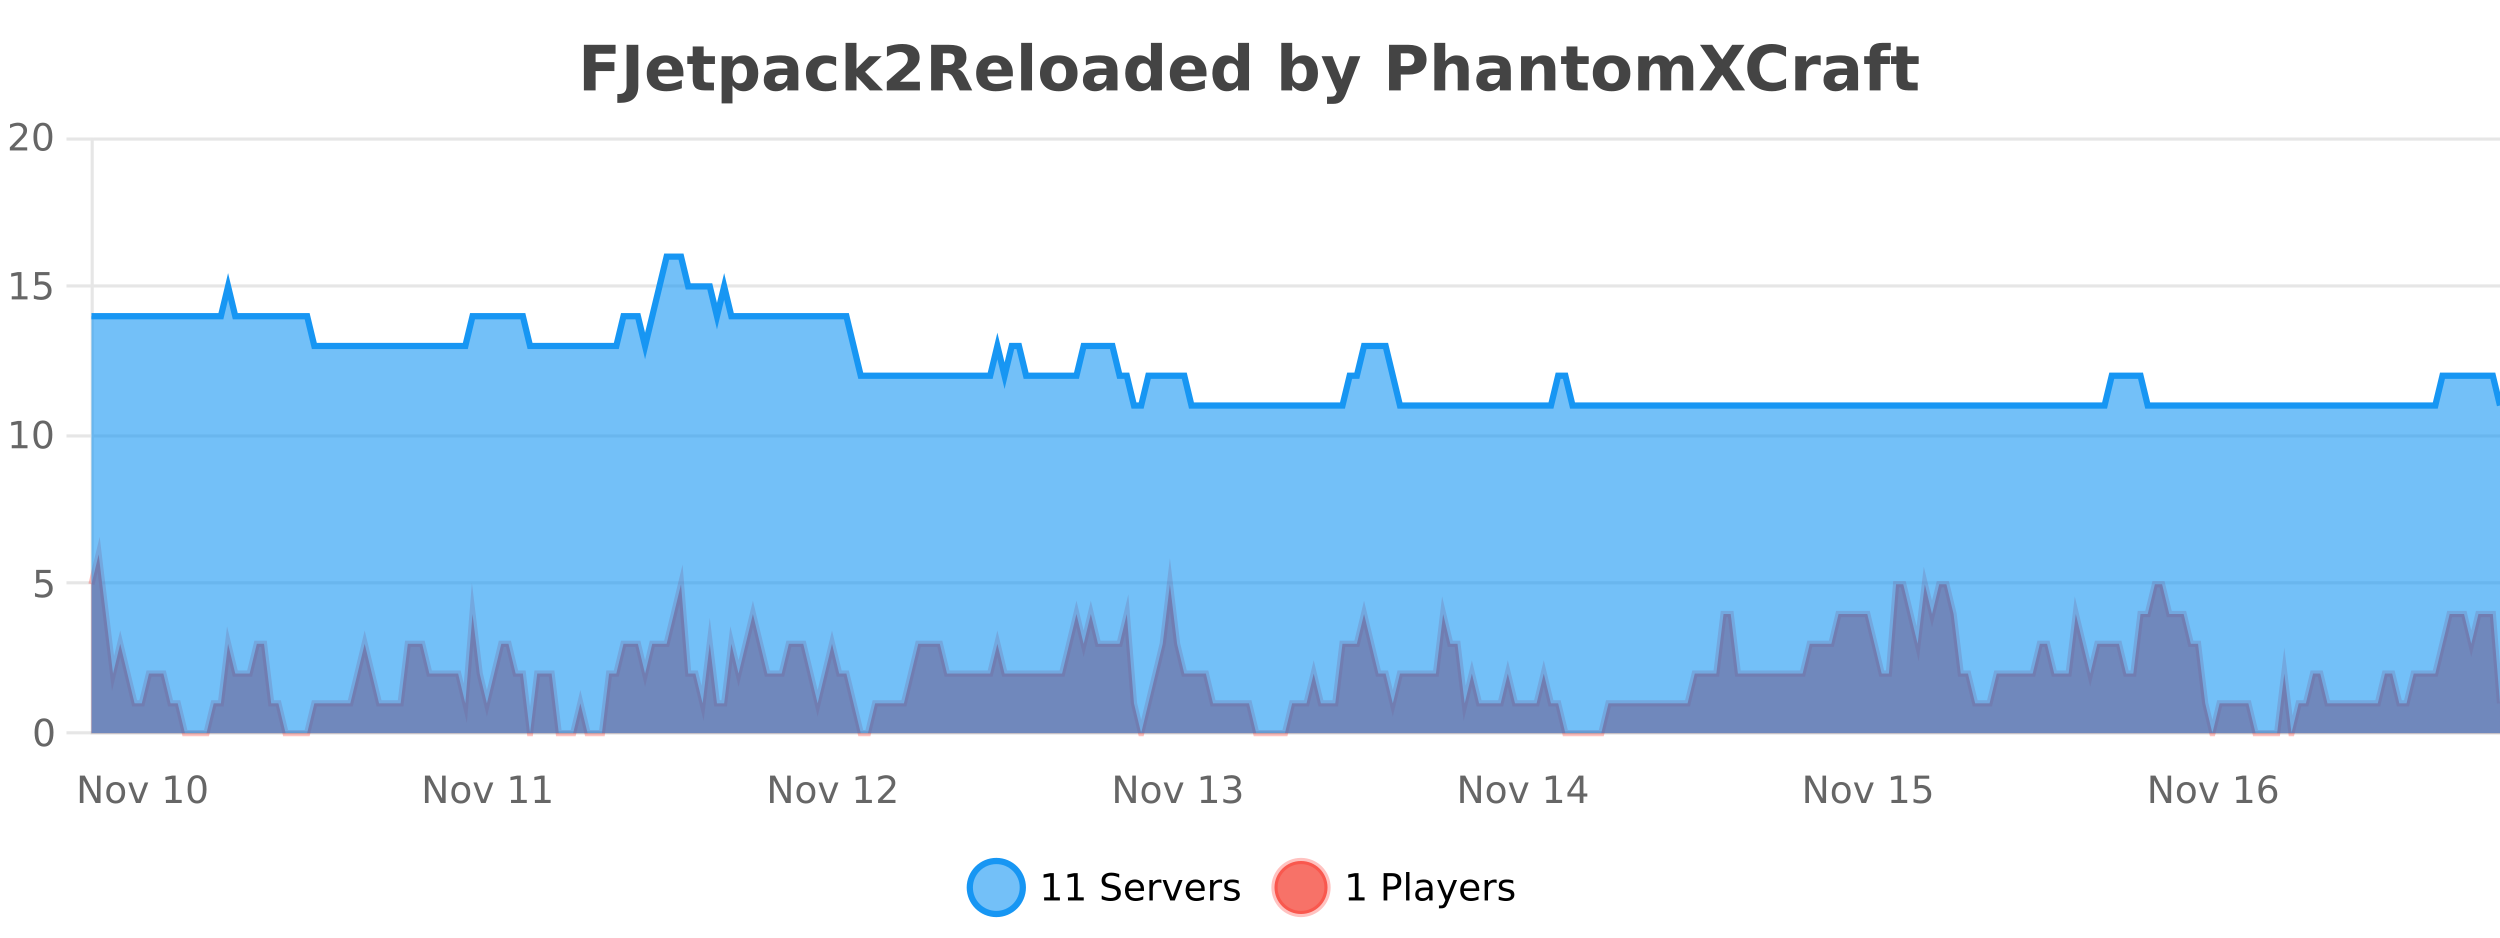
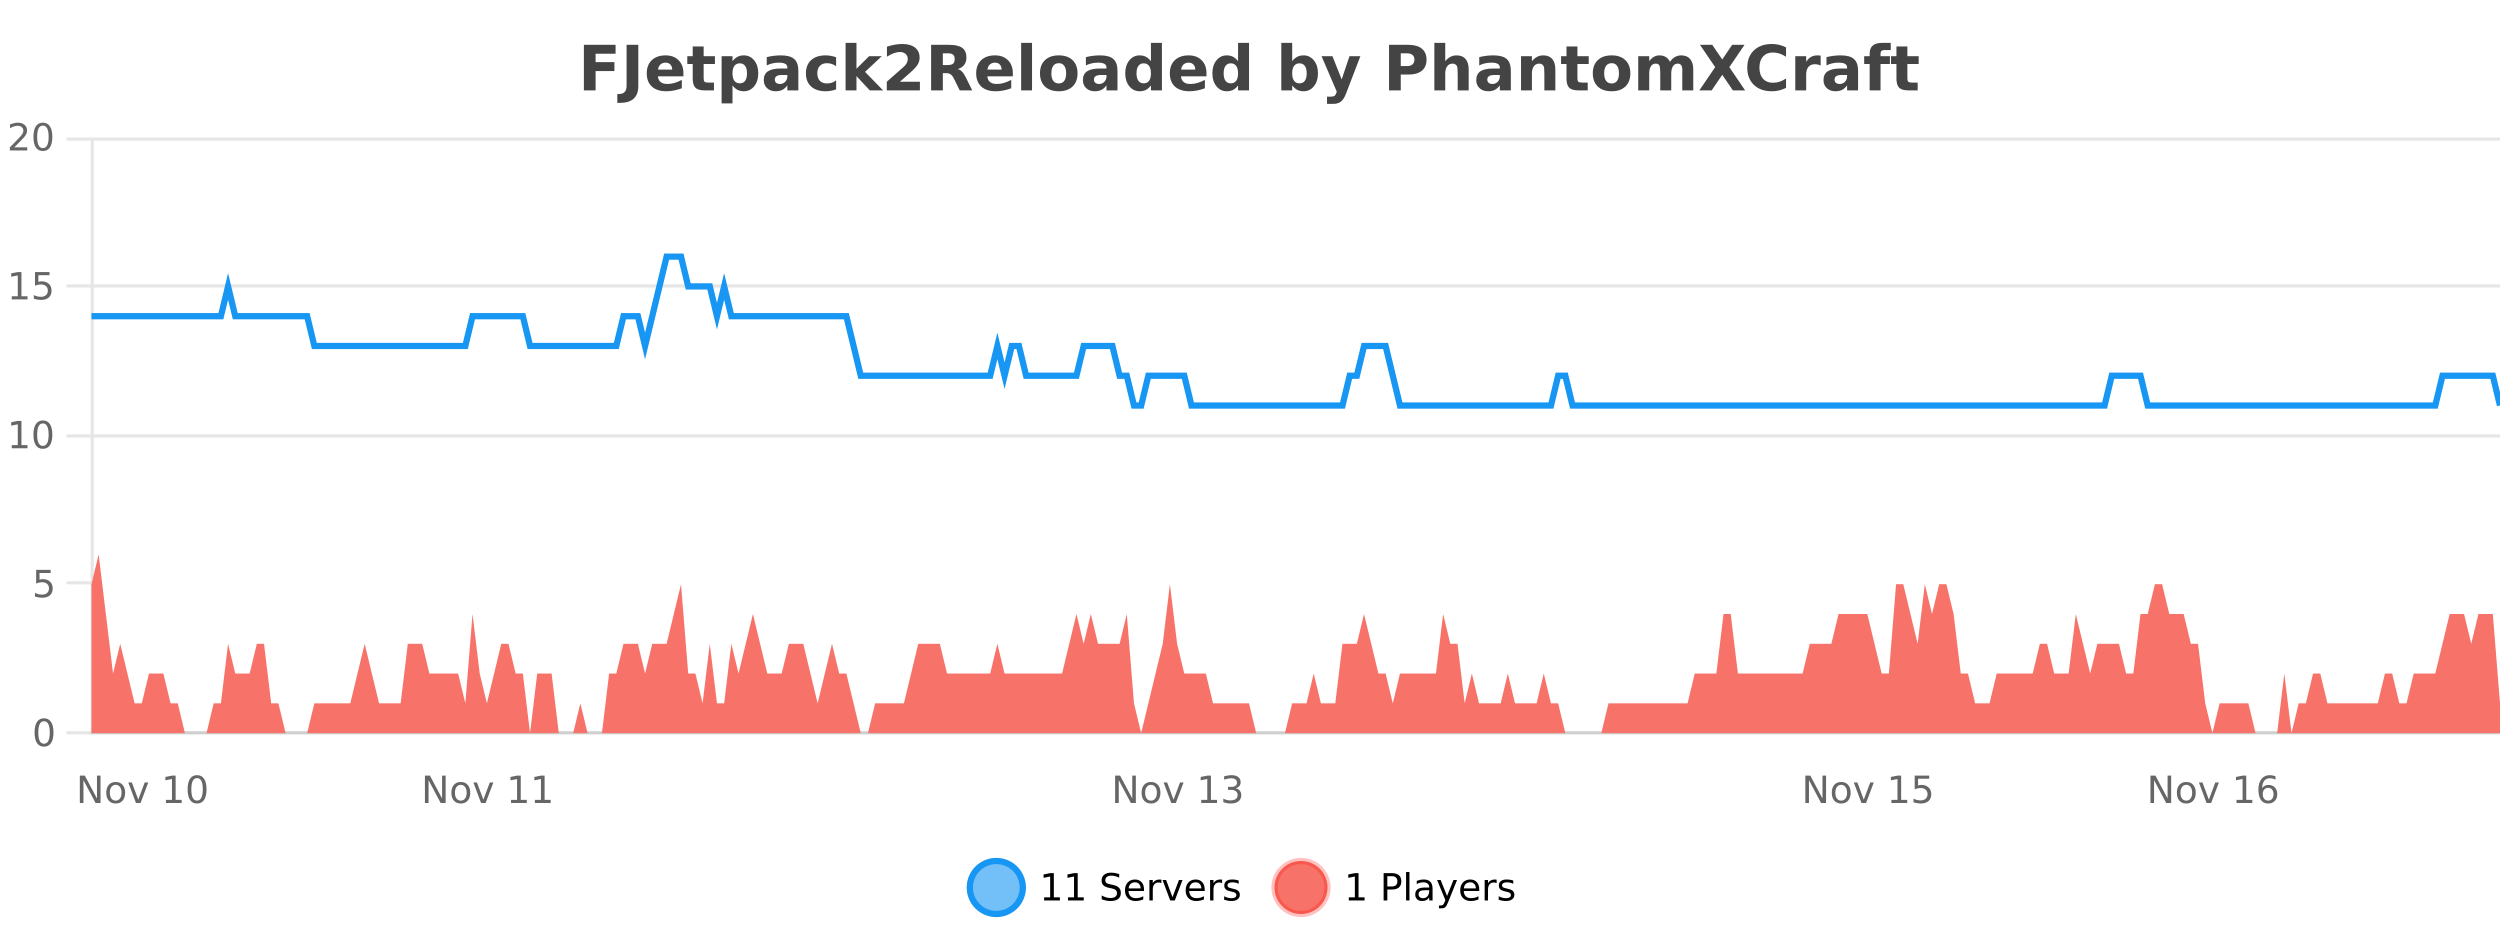
<svg xmlns="http://www.w3.org/2000/svg" width="800pt" height="300pt" viewBox="0 0 800 300" version="1.1">
  <defs>
    <clipPath id="clip1">
      <path d="M 282 263 L 356 263 L 356 300 L 282 300 Z M 282 263 " />
    </clipPath>
    <clipPath id="clip2">
      <path d="M 379 263 L 454 263 L 454 300 L 379 300 Z M 379 263 " />
    </clipPath>
    <clipPath id="clip3">
      <path d="M 29.27 177 L 800 177 L 800 234.602 L 29.27 234.602 Z M 29.27 177 " />
    </clipPath>
    <clipPath id="clip4">
      <path d="M 28.27 149 L 800 149 L 800 235.602 L 28.27 235.602 Z M 28.27 149 " />
    </clipPath>
    <clipPath id="clip5">
-       <path d="M 29.27 82 L 800 82 L 800 234.602 L 29.27 234.602 Z M 29.27 82 " />
-     </clipPath>
+       </clipPath>
    <clipPath id="clip6">
      <path d="M 28.27 53 L 800 53 L 800 159 L 28.27 159 Z M 28.27 53 " />
    </clipPath>
  </defs>
  <g id="surface2578821">
    <rect x="0" y="0" width="800" height="300" style="fill:rgb(100%,100%,100%);fill-opacity:1;stroke:none;" />
    <path style="fill:none;stroke-width:1;stroke-linecap:butt;stroke-linejoin:miter;stroke:rgb(0%,0%,0%);stroke-opacity:0.098;stroke-miterlimit:10;" d="M 30 234.5 L 800 234.5 " />
    <path style="fill:none;stroke-width:1;stroke-linecap:butt;stroke-linejoin:miter;stroke:rgb(0%,0%,0%);stroke-opacity:0.098;stroke-miterlimit:10;" d="M 21.27 234.5 L 29 234.5 " />
-     <path style="fill:none;stroke-width:1;stroke-linecap:butt;stroke-linejoin:miter;stroke:rgb(0%,0%,0%);stroke-opacity:0.098;stroke-miterlimit:10;" d="M 30 186.5 L 800 186.5 " />
    <path style="fill:none;stroke-width:1;stroke-linecap:butt;stroke-linejoin:miter;stroke:rgb(0%,0%,0%);stroke-opacity:0.098;stroke-miterlimit:10;" d="M 21.27 186.5 L 29 186.5 " />
    <path style="fill:none;stroke-width:1;stroke-linecap:butt;stroke-linejoin:miter;stroke:rgb(0%,0%,0%);stroke-opacity:0.098;stroke-miterlimit:10;" d="M 30 139.5 L 800 139.5 " />
    <path style="fill:none;stroke-width:1;stroke-linecap:butt;stroke-linejoin:miter;stroke:rgb(0%,0%,0%);stroke-opacity:0.098;stroke-miterlimit:10;" d="M 21.27 139.5 L 29 139.5 " />
    <path style="fill:none;stroke-width:1;stroke-linecap:butt;stroke-linejoin:miter;stroke:rgb(0%,0%,0%);stroke-opacity:0.098;stroke-miterlimit:10;" d="M 30 91.5 L 800 91.5 " />
    <path style="fill:none;stroke-width:1;stroke-linecap:butt;stroke-linejoin:miter;stroke:rgb(0%,0%,0%);stroke-opacity:0.098;stroke-miterlimit:10;" d="M 21.27 91.5 L 29 91.5 " />
    <path style="fill:none;stroke-width:1;stroke-linecap:butt;stroke-linejoin:miter;stroke:rgb(0%,0%,0%);stroke-opacity:0.098;stroke-miterlimit:10;" d="M 30 44.5 L 800 44.5 " />
    <path style="fill:none;stroke-width:1;stroke-linecap:butt;stroke-linejoin:miter;stroke:rgb(0%,0%,0%);stroke-opacity:0.098;stroke-miterlimit:10;" d="M 21.27 44.5 L 29 44.5 " />
    <path style=" stroke:none;fill-rule:nonzero;fill:rgb(9.02%,58.824%,95.294%);fill-opacity:0.6;" d="M 327.305 284 C 327.305 288.688 323.508 292.484 318.82 292.484 C 314.133 292.484 310.336 288.688 310.336 284 C 310.336 279.312 314.133 275.516 318.82 275.516 C 323.508 275.516 327.305 279.312 327.305 284 Z M 327.305 284 " />
    <g clip-path="url(#clip1)" clip-rule="nonzero">
      <path style="fill:none;stroke-width:2;stroke-linecap:butt;stroke-linejoin:miter;stroke:rgb(9.02%,58.824%,95.294%);stroke-opacity:1;stroke-miterlimit:10;" d="M 327.305 284 C 327.305 288.688 323.508 292.484 318.82 292.484 C 314.133 292.484 310.336 288.688 310.336 284 C 310.336 279.312 314.133 275.516 318.82 275.516 C 323.508 275.516 327.305 279.312 327.305 284 Z M 327.305 284 " />
    </g>
    <path style=" stroke:none;fill-rule:nonzero;fill:rgb(0%,0%,0%);fill-opacity:1;" d="M 334.117 287.156 L 336.055 287.156 L 336.055 280.484 L 333.945 280.906 L 333.945 279.828 L 336.039 279.406 L 337.227 279.406 L 337.227 287.156 L 339.164 287.156 L 339.164 288.156 L 334.117 288.156 Z M 341.754 287.156 L 343.691 287.156 L 343.691 280.484 L 341.582 280.906 L 341.582 279.828 L 343.676 279.406 L 344.863 279.406 L 344.863 287.156 L 346.801 287.156 L 346.801 288.156 L 341.754 288.156 Z M 358.141 279.688 L 358.141 280.844 C 357.691 280.637 357.266 280.48 356.859 280.375 C 356.461 280.262 356.082 280.203 355.719 280.203 C 355.07 280.203 354.57 280.328 354.219 280.578 C 353.875 280.828 353.703 281.188 353.703 281.656 C 353.703 282.043 353.816 282.336 354.047 282.531 C 354.273 282.73 354.719 282.887 355.375 283 L 356.078 283.156 C 356.961 283.324 357.613 283.621 358.031 284.047 C 358.457 284.465 358.672 285.027 358.672 285.734 C 358.672 286.59 358.383 287.234 357.812 287.672 C 357.25 288.109 356.414 288.328 355.312 288.328 C 354.906 288.328 354.469 288.281 354 288.188 C 353.531 288.094 353.047 287.953 352.547 287.766 L 352.547 286.547 C 353.023 286.82 353.492 287.023 353.953 287.156 C 354.422 287.293 354.875 287.359 355.312 287.359 C 355.988 287.359 356.508 287.23 356.875 286.969 C 357.25 286.699 357.438 286.32 357.438 285.828 C 357.438 285.402 357.301 285.07 357.031 284.828 C 356.77 284.578 356.336 284.398 355.734 284.281 L 355.016 284.141 C 354.129 283.965 353.488 283.688 353.094 283.312 C 352.707 282.938 352.516 282.418 352.516 281.75 C 352.516 280.969 352.785 280.359 353.328 279.922 C 353.867 279.477 354.617 279.25 355.578 279.25 C 355.992 279.25 356.41 279.289 356.828 279.359 C 357.254 279.434 357.691 279.543 358.141 279.688 Z M 366.086 284.609 L 366.086 285.125 L 361.117 285.125 C 361.168 285.875 361.391 286.445 361.789 286.828 C 362.195 287.215 362.75 287.406 363.461 287.406 C 363.875 287.406 364.277 287.359 364.664 287.266 C 365.059 287.164 365.449 287.008 365.836 286.797 L 365.836 287.828 C 365.438 287.984 365.039 288.105 364.633 288.188 C 364.227 288.281 363.812 288.328 363.398 288.328 C 362.355 288.328 361.527 288.027 360.914 287.422 C 360.297 286.809 359.992 285.98 359.992 284.938 C 359.992 283.867 360.281 283.016 360.867 282.391 C 361.449 281.758 362.23 281.438 363.211 281.438 C 364.094 281.438 364.793 281.727 365.305 282.297 C 365.824 282.859 366.086 283.633 366.086 284.609 Z M 365.008 284.281 C 364.996 283.699 364.828 283.23 364.508 282.875 C 364.184 282.523 363.758 282.344 363.227 282.344 C 362.621 282.344 362.137 282.516 361.773 282.859 C 361.418 283.203 361.215 283.684 361.164 284.297 Z M 371.656 282.594 C 371.531 282.531 371.395 282.484 371.25 282.453 C 371.113 282.414 370.957 282.391 370.781 282.391 C 370.176 282.391 369.707 282.59 369.375 282.984 C 369.051 283.383 368.891 283.953 368.891 284.703 L 368.891 288.156 L 367.812 288.156 L 367.812 281.594 L 368.891 281.594 L 368.891 282.609 C 369.117 282.215 369.414 281.922 369.781 281.734 C 370.145 281.539 370.586 281.438 371.109 281.438 C 371.18 281.438 371.258 281.445 371.344 281.453 C 371.438 281.465 371.535 281.48 371.641 281.5 Z M 372.012 281.594 L 373.152 281.594 L 375.199 287.094 L 377.262 281.594 L 378.402 281.594 L 375.934 288.156 L 374.465 288.156 Z M 385.504 284.609 L 385.504 285.125 L 380.535 285.125 C 380.586 285.875 380.809 286.445 381.207 286.828 C 381.613 287.215 382.168 287.406 382.879 287.406 C 383.293 287.406 383.695 287.359 384.082 287.266 C 384.477 287.164 384.867 287.008 385.254 286.797 L 385.254 287.828 C 384.855 287.984 384.457 288.105 384.051 288.188 C 383.645 288.281 383.23 288.328 382.816 288.328 C 381.773 288.328 380.945 288.027 380.332 287.422 C 379.715 286.809 379.41 285.98 379.41 284.938 C 379.41 283.867 379.699 283.016 380.285 282.391 C 380.867 281.758 381.648 281.438 382.629 281.438 C 383.512 281.438 384.211 281.727 384.723 282.297 C 385.242 282.859 385.504 283.633 385.504 284.609 Z M 384.426 284.281 C 384.414 283.699 384.246 283.23 383.926 282.875 C 383.602 282.523 383.176 282.344 382.645 282.344 C 382.039 282.344 381.555 282.516 381.191 282.859 C 380.836 283.203 380.633 283.684 380.582 284.297 Z M 391.074 282.594 C 390.949 282.531 390.812 282.484 390.668 282.453 C 390.531 282.414 390.375 282.391 390.199 282.391 C 389.594 282.391 389.125 282.59 388.793 282.984 C 388.469 283.383 388.309 283.953 388.309 284.703 L 388.309 288.156 L 387.23 288.156 L 387.23 281.594 L 388.309 281.594 L 388.309 282.609 C 388.535 282.215 388.832 281.922 389.199 281.734 C 389.562 281.539 390.004 281.438 390.527 281.438 C 390.598 281.438 390.676 281.445 390.762 281.453 C 390.855 281.465 390.953 281.48 391.059 281.5 Z M 396.383 281.781 L 396.383 282.812 C 396.078 282.656 395.762 282.543 395.43 282.469 C 395.105 282.387 394.766 282.344 394.414 282.344 C 393.883 282.344 393.48 282.43 393.211 282.594 C 392.938 282.75 392.805 282.996 392.805 283.328 C 392.805 283.578 392.898 283.777 393.086 283.922 C 393.281 284.059 393.672 284.188 394.258 284.312 L 394.617 284.406 C 395.387 284.562 395.934 284.793 396.258 285.094 C 396.578 285.398 396.742 285.812 396.742 286.344 C 396.742 286.961 396.496 287.445 396.008 287.797 C 395.527 288.152 394.867 288.328 394.023 288.328 C 393.668 288.328 393.297 288.289 392.914 288.219 C 392.539 288.156 392.141 288.059 391.727 287.922 L 391.727 286.797 C 392.121 287.008 392.512 287.164 392.898 287.266 C 393.281 287.371 393.668 287.422 394.055 287.422 C 394.555 287.422 394.938 287.34 395.211 287.172 C 395.492 286.996 395.633 286.746 395.633 286.422 C 395.633 286.133 395.531 285.906 395.336 285.75 C 395.137 285.594 394.703 285.445 394.039 285.297 L 393.664 285.219 C 392.996 285.074 392.512 284.855 392.211 284.562 C 391.918 284.273 391.773 283.875 391.773 283.375 C 391.773 282.75 391.992 282.273 392.43 281.938 C 392.867 281.605 393.484 281.438 394.289 281.438 C 394.684 281.438 395.059 281.469 395.414 281.531 C 395.766 281.586 396.09 281.668 396.383 281.781 Z M 328.82 277.016 " />
    <path style=" stroke:none;fill-rule:nonzero;fill:rgb(96.863%,44.706%,40.784%);fill-opacity:1;" d="M 424.809 284 C 424.809 288.688 421.008 292.484 416.32 292.484 C 411.637 292.484 407.836 288.688 407.836 284 C 407.836 279.312 411.637 275.516 416.32 275.516 C 421.008 275.516 424.809 279.312 424.809 284 Z M 424.809 284 " />
    <g clip-path="url(#clip2)" clip-rule="nonzero">
      <path style="fill:none;stroke-width:2;stroke-linecap:butt;stroke-linejoin:miter;stroke:rgb(100%,4.706%,0%);stroke-opacity:0.247;stroke-miterlimit:10;" d="M 424.809 284 C 424.809 288.688 421.008 292.484 416.32 292.484 C 411.637 292.484 407.836 288.688 407.836 284 C 407.836 279.312 411.637 275.516 416.32 275.516 C 421.008 275.516 424.809 279.312 424.809 284 Z M 424.809 284 " />
    </g>
    <path style=" stroke:none;fill-rule:nonzero;fill:rgb(0%,0%,0%);fill-opacity:1;" d="M 431.617 287.156 L 433.555 287.156 L 433.555 280.484 L 431.445 280.906 L 431.445 279.828 L 433.539 279.406 L 434.727 279.406 L 434.727 287.156 L 436.664 287.156 L 436.664 288.156 L 431.617 288.156 Z M 443.945 280.375 L 443.945 283.672 L 445.43 283.672 C 445.98 283.672 446.406 283.531 446.711 283.25 C 447.012 282.961 447.164 282.547 447.164 282.016 C 447.164 281.496 447.012 281.094 446.711 280.812 C 446.406 280.523 445.98 280.375 445.43 280.375 Z M 442.758 279.406 L 445.43 279.406 C 446.418 279.406 447.164 279.633 447.664 280.078 C 448.164 280.516 448.414 281.164 448.414 282.016 C 448.414 282.883 448.164 283.539 447.664 283.984 C 447.164 284.422 446.418 284.641 445.43 284.641 L 443.945 284.641 L 443.945 288.156 L 442.758 288.156 Z M 449.945 279.031 L 451.023 279.031 L 451.023 288.156 L 449.945 288.156 Z M 456.266 284.859 C 455.398 284.859 454.797 284.961 454.453 285.156 C 454.117 285.355 453.953 285.695 453.953 286.172 C 453.953 286.559 454.078 286.867 454.328 287.094 C 454.586 287.312 454.93 287.422 455.359 287.422 C 455.961 287.422 456.441 287.215 456.797 286.797 C 457.16 286.371 457.344 285.805 457.344 285.094 L 457.344 284.859 Z M 458.422 284.406 L 458.422 288.156 L 457.344 288.156 L 457.344 287.156 C 457.094 287.555 456.785 287.852 456.422 288.047 C 456.055 288.234 455.609 288.328 455.078 288.328 C 454.398 288.328 453.863 288.141 453.469 287.766 C 453.07 287.383 452.875 286.875 452.875 286.25 C 452.875 285.512 453.117 284.953 453.609 284.578 C 454.109 284.203 454.848 284.016 455.828 284.016 L 457.344 284.016 L 457.344 283.906 C 457.344 283.406 457.176 283.023 456.844 282.75 C 456.52 282.48 456.066 282.344 455.484 282.344 C 455.109 282.344 454.738 282.391 454.375 282.484 C 454.02 282.578 453.68 282.715 453.359 282.891 L 453.359 281.891 C 453.754 281.734 454.133 281.621 454.5 281.547 C 454.875 281.477 455.238 281.438 455.594 281.438 C 456.539 281.438 457.25 281.684 457.719 282.172 C 458.188 282.664 458.422 283.406 458.422 284.406 Z M 463.367 288.766 C 463.062 289.547 462.766 290.055 462.477 290.297 C 462.184 290.535 461.797 290.656 461.32 290.656 L 460.461 290.656 L 460.461 289.75 L 461.086 289.75 C 461.387 289.75 461.617 289.676 461.773 289.531 C 461.938 289.395 462.121 289.066 462.32 288.547 L 462.523 288.047 L 459.867 281.594 L 461.008 281.594 L 463.055 286.719 L 465.117 281.594 L 466.258 281.594 Z M 473.359 284.609 L 473.359 285.125 L 468.391 285.125 C 468.441 285.875 468.664 286.445 469.062 286.828 C 469.469 287.215 470.023 287.406 470.734 287.406 C 471.148 287.406 471.551 287.359 471.938 287.266 C 472.332 287.164 472.723 287.008 473.109 286.797 L 473.109 287.828 C 472.711 287.984 472.312 288.105 471.906 288.188 C 471.5 288.281 471.086 288.328 470.672 288.328 C 469.629 288.328 468.801 288.027 468.188 287.422 C 467.57 286.809 467.266 285.98 467.266 284.938 C 467.266 283.867 467.555 283.016 468.141 282.391 C 468.723 281.758 469.504 281.438 470.484 281.438 C 471.367 281.438 472.066 281.727 472.578 282.297 C 473.098 282.859 473.359 283.633 473.359 284.609 Z M 472.281 284.281 C 472.27 283.699 472.102 283.23 471.781 282.875 C 471.457 282.523 471.031 282.344 470.5 282.344 C 469.895 282.344 469.41 282.516 469.047 282.859 C 468.691 283.203 468.488 283.684 468.438 284.297 Z M 478.93 282.594 C 478.805 282.531 478.668 282.484 478.523 282.453 C 478.387 282.414 478.23 282.391 478.055 282.391 C 477.449 282.391 476.98 282.59 476.648 282.984 C 476.324 283.383 476.164 283.953 476.164 284.703 L 476.164 288.156 L 475.086 288.156 L 475.086 281.594 L 476.164 281.594 L 476.164 282.609 C 476.391 282.215 476.688 281.922 477.055 281.734 C 477.418 281.539 477.859 281.438 478.383 281.438 C 478.453 281.438 478.531 281.445 478.617 281.453 C 478.711 281.465 478.809 281.48 478.914 281.5 Z M 484.238 281.781 L 484.238 282.812 C 483.934 282.656 483.617 282.543 483.285 282.469 C 482.961 282.387 482.621 282.344 482.27 282.344 C 481.738 282.344 481.336 282.43 481.066 282.594 C 480.793 282.75 480.66 282.996 480.66 283.328 C 480.66 283.578 480.754 283.777 480.941 283.922 C 481.137 284.059 481.527 284.188 482.113 284.312 L 482.473 284.406 C 483.242 284.562 483.789 284.793 484.113 285.094 C 484.434 285.398 484.598 285.812 484.598 286.344 C 484.598 286.961 484.352 287.445 483.863 287.797 C 483.383 288.152 482.723 288.328 481.879 288.328 C 481.523 288.328 481.152 288.289 480.77 288.219 C 480.395 288.156 479.996 288.059 479.582 287.922 L 479.582 286.797 C 479.977 287.008 480.367 287.164 480.754 287.266 C 481.137 287.371 481.523 287.422 481.91 287.422 C 482.41 287.422 482.793 287.34 483.066 287.172 C 483.348 286.996 483.488 286.746 483.488 286.422 C 483.488 286.133 483.387 285.906 483.191 285.75 C 482.992 285.594 482.559 285.445 481.895 285.297 L 481.52 285.219 C 480.852 285.074 480.367 284.855 480.066 284.562 C 479.773 284.273 479.629 283.875 479.629 283.375 C 479.629 282.75 479.848 282.273 480.285 281.938 C 480.723 281.605 481.34 281.438 482.145 281.438 C 482.539 281.438 482.914 281.469 483.27 281.531 C 483.621 281.586 483.945 281.668 484.238 281.781 Z M 426.32 277.016 " />
    <path style=" stroke:none;fill-rule:nonzero;fill:rgb(26.667%,26.667%,26.667%);fill-opacity:1;" d="M 186.844 14.344 L 196.984 14.344 L 196.984 17.188 L 190.594 17.188 L 190.594 19.891 L 196.609 19.891 L 196.609 22.734 L 190.594 22.734 L 190.594 28.922 L 186.844 28.922 Z M 200.508 14.344 L 204.258 14.344 L 204.258 27.5 C 204.258 29.32 203.762 30.68 202.773 31.578 C 201.793 32.473 200.305 32.922 198.305 32.922 L 197.539 32.922 L 197.539 30.078 L 198.133 30.078 C 198.914 30.078 199.5 29.859 199.898 29.422 C 200.305 28.992 200.508 28.355 200.508 27.5 Z M 218.695 23.422 L 218.695 24.422 L 210.523 24.422 C 210.605 25.246 210.902 25.859 211.414 26.266 C 211.922 26.672 212.633 26.875 213.539 26.875 C 214.277 26.875 215.031 26.766 215.805 26.547 C 216.574 26.328 217.367 26 218.18 25.562 L 218.18 28.25 C 217.355 28.562 216.527 28.797 215.695 28.953 C 214.871 29.117 214.047 29.203 213.227 29.203 C 211.246 29.203 209.703 28.703 208.602 27.703 C 207.508 26.695 206.961 25.281 206.961 23.469 C 206.961 21.68 207.496 20.273 208.57 19.25 C 209.652 18.23 211.137 17.719 213.023 17.719 C 214.742 17.719 216.117 18.242 217.148 19.281 C 218.18 20.312 218.695 21.695 218.695 23.422 Z M 215.102 22.266 C 215.102 21.602 214.906 21.062 214.523 20.656 C 214.137 20.25 213.633 20.047 213.008 20.047 C 212.328 20.047 211.777 20.242 211.352 20.625 C 210.934 21 210.672 21.547 210.57 22.266 Z M 225.168 14.875 L 225.168 17.984 L 228.777 17.984 L 228.777 20.484 L 225.168 20.484 L 225.168 25.125 C 225.168 25.637 225.266 25.98 225.465 26.156 C 225.672 26.336 226.074 26.422 226.668 26.422 L 228.465 26.422 L 228.465 28.922 L 225.465 28.922 C 224.09 28.922 223.109 28.637 222.527 28.062 C 221.953 27.48 221.668 26.5 221.668 25.125 L 221.668 20.484 L 219.934 20.484 L 219.934 17.984 L 221.668 17.984 L 221.668 14.875 Z M 234.398 27.344 L 234.398 33.078 L 230.914 33.078 L 230.914 17.984 L 234.398 17.984 L 234.398 19.578 C 234.887 18.945 235.422 18.477 236.008 18.172 C 236.59 17.871 237.262 17.719 238.023 17.719 C 239.375 17.719 240.484 18.258 241.352 19.328 C 242.215 20.402 242.648 21.781 242.648 23.469 C 242.648 25.148 242.215 26.523 241.352 27.594 C 240.484 28.668 239.375 29.203 238.023 29.203 C 237.262 29.203 236.59 29.051 236.008 28.75 C 235.422 28.449 234.887 27.98 234.398 27.344 Z M 236.727 20.266 C 235.977 20.266 235.398 20.543 234.992 21.094 C 234.594 21.637 234.398 22.43 234.398 23.469 C 234.398 24.5 234.594 25.293 234.992 25.844 C 235.398 26.398 235.977 26.672 236.727 26.672 C 237.477 26.672 238.047 26.402 238.445 25.859 C 238.84 25.309 239.039 24.512 239.039 23.469 C 239.039 22.43 238.84 21.637 238.445 21.094 C 238.047 20.543 237.477 20.266 236.727 20.266 Z M 250.125 24 C 249.395 24 248.848 24.125 248.484 24.375 C 248.117 24.617 247.938 24.98 247.938 25.469 C 247.938 25.906 248.082 26.25 248.375 26.5 C 248.676 26.75 249.086 26.875 249.609 26.875 C 250.266 26.875 250.816 26.641 251.266 26.172 C 251.723 25.703 251.953 25.117 251.953 24.406 L 251.953 24 Z M 255.469 22.688 L 255.469 28.922 L 251.953 28.922 L 251.953 27.297 C 251.484 27.965 250.953 28.449 250.359 28.75 C 249.773 29.051 249.062 29.203 248.219 29.203 C 247.094 29.203 246.176 28.875 245.469 28.219 C 244.758 27.555 244.406 26.695 244.406 25.641 C 244.406 24.359 244.844 23.422 245.719 22.828 C 246.602 22.227 247.992 21.922 249.891 21.922 L 251.953 21.922 L 251.953 21.641 C 251.953 21.09 251.734 20.688 251.297 20.438 C 250.859 20.18 250.176 20.047 249.25 20.047 C 248.5 20.047 247.801 20.125 247.156 20.281 C 246.508 20.43 245.91 20.648 245.359 20.938 L 245.359 18.281 C 246.109 18.094 246.859 17.953 247.609 17.859 C 248.367 17.766 249.129 17.719 249.891 17.719 C 251.859 17.719 253.281 18.109 254.156 18.891 C 255.031 19.664 255.469 20.93 255.469 22.688 Z M 267.555 18.328 L 267.555 21.172 C 267.086 20.852 266.609 20.609 266.133 20.453 C 265.652 20.297 265.152 20.219 264.633 20.219 C 263.664 20.219 262.902 20.508 262.352 21.078 C 261.809 21.641 261.539 22.438 261.539 23.469 C 261.539 24.492 261.809 25.289 262.352 25.859 C 262.902 26.422 263.664 26.703 264.633 26.703 C 265.184 26.703 265.703 26.625 266.195 26.469 C 266.684 26.305 267.137 26.059 267.555 25.734 L 267.555 28.594 C 267.012 28.805 266.461 28.953 265.898 29.047 C 265.336 29.148 264.766 29.203 264.195 29.203 C 262.227 29.203 260.684 28.699 259.57 27.688 C 258.453 26.68 257.898 25.273 257.898 23.469 C 257.898 21.656 258.453 20.246 259.57 19.234 C 260.684 18.227 262.227 17.719 264.195 17.719 C 264.766 17.719 265.328 17.773 265.883 17.875 C 266.445 17.969 267 18.121 267.555 18.328 Z M 270.586 13.719 L 274.07 13.719 L 274.07 22 L 278.102 17.984 L 282.164 17.984 L 276.82 23 L 282.586 28.922 L 278.336 28.922 L 274.07 24.359 L 274.07 28.922 L 270.586 28.922 Z M 287.961 26.156 L 294.367 26.156 L 294.367 28.922 L 283.773 28.922 L 283.773 26.156 L 289.102 21.453 C 289.578 21.027 289.93 20.609 290.148 20.203 C 290.375 19.789 290.492 19.359 290.492 18.922 C 290.492 18.234 290.262 17.684 289.805 17.266 C 289.344 16.852 288.734 16.641 287.977 16.641 C 287.391 16.641 286.75 16.766 286.055 17.016 C 285.355 17.266 284.609 17.641 283.82 18.141 L 283.82 14.938 C 284.664 14.656 285.496 14.445 286.32 14.297 C 287.152 14.152 287.965 14.078 288.758 14.078 C 290.508 14.078 291.859 14.465 292.82 15.234 C 293.789 15.996 294.273 17.062 294.273 18.438 C 294.273 19.242 294.062 19.984 293.648 20.672 C 293.242 21.352 292.383 22.266 291.07 23.422 Z M 303.285 20.812 C 304.074 20.812 304.645 20.668 304.988 20.375 C 305.332 20.074 305.504 19.59 305.504 18.922 C 305.504 18.258 305.332 17.781 304.988 17.5 C 304.645 17.211 304.074 17.062 303.285 17.062 L 301.707 17.062 L 301.707 20.812 Z M 301.707 23.406 L 301.707 28.922 L 297.957 28.922 L 297.957 14.344 L 303.691 14.344 C 305.605 14.344 307.012 14.668 307.91 15.312 C 308.805 15.961 309.254 16.977 309.254 18.359 C 309.254 19.328 309.02 20.125 308.551 20.75 C 308.09 21.367 307.395 21.82 306.457 22.109 C 306.965 22.227 307.426 22.492 307.832 22.906 C 308.238 23.312 308.648 23.938 309.066 24.781 L 311.113 28.922 L 307.113 28.922 L 305.332 25.297 C 304.977 24.57 304.613 24.074 304.238 23.812 C 303.871 23.543 303.383 23.406 302.77 23.406 Z M 324.109 23.422 L 324.109 24.422 L 315.938 24.422 C 316.02 25.246 316.316 25.859 316.828 26.266 C 317.336 26.672 318.047 26.875 318.953 26.875 C 319.691 26.875 320.445 26.766 321.219 26.547 C 321.988 26.328 322.781 26 323.594 25.562 L 323.594 28.25 C 322.77 28.562 321.941 28.797 321.109 28.953 C 320.285 29.117 319.461 29.203 318.641 29.203 C 316.66 29.203 315.117 28.703 314.016 27.703 C 312.922 26.695 312.375 25.281 312.375 23.469 C 312.375 21.68 312.91 20.273 313.984 19.25 C 315.066 18.23 316.551 17.719 318.438 17.719 C 320.156 17.719 321.531 18.242 322.562 19.281 C 323.594 20.312 324.109 21.695 324.109 23.422 Z M 320.516 22.266 C 320.516 21.602 320.32 21.062 319.938 20.656 C 319.551 20.25 319.047 20.047 318.422 20.047 C 317.742 20.047 317.191 20.242 316.766 20.625 C 316.348 21 316.086 21.547 315.984 22.266 Z M 326.766 13.719 L 330.25 13.719 L 330.25 28.922 L 326.766 28.922 Z M 338.824 20.219 C 338.043 20.219 337.449 20.5 337.043 21.062 C 336.637 21.617 336.434 22.418 336.434 23.469 C 336.434 24.512 336.637 25.312 337.043 25.875 C 337.449 26.43 338.043 26.703 338.824 26.703 C 339.582 26.703 340.16 26.43 340.559 25.875 C 340.965 25.312 341.168 24.512 341.168 23.469 C 341.168 22.418 340.965 21.617 340.559 21.062 C 340.16 20.5 339.582 20.219 338.824 20.219 Z M 338.824 17.719 C 340.699 17.719 342.16 18.23 343.215 19.25 C 344.277 20.262 344.809 21.668 344.809 23.469 C 344.809 25.262 344.277 26.668 343.215 27.688 C 342.16 28.699 340.699 29.203 338.824 29.203 C 336.926 29.203 335.449 28.699 334.387 27.688 C 333.324 26.668 332.793 25.262 332.793 23.469 C 332.793 21.668 333.324 20.262 334.387 19.25 C 335.449 18.23 336.926 17.719 338.824 17.719 Z M 352.25 24 C 351.52 24 350.973 24.125 350.609 24.375 C 350.242 24.617 350.062 24.98 350.062 25.469 C 350.062 25.906 350.207 26.25 350.5 26.5 C 350.801 26.75 351.211 26.875 351.734 26.875 C 352.391 26.875 352.941 26.641 353.391 26.172 C 353.848 25.703 354.078 25.117 354.078 24.406 L 354.078 24 Z M 357.594 22.688 L 357.594 28.922 L 354.078 28.922 L 354.078 27.297 C 353.609 27.965 353.078 28.449 352.484 28.75 C 351.898 29.051 351.188 29.203 350.344 29.203 C 349.219 29.203 348.301 28.875 347.594 28.219 C 346.883 27.555 346.531 26.695 346.531 25.641 C 346.531 24.359 346.969 23.422 347.844 22.828 C 348.727 22.227 350.117 21.922 352.016 21.922 L 354.078 21.922 L 354.078 21.641 C 354.078 21.09 353.859 20.688 353.422 20.438 C 352.984 20.18 352.301 20.047 351.375 20.047 C 350.625 20.047 349.926 20.125 349.281 20.281 C 348.633 20.43 348.035 20.648 347.484 20.938 L 347.484 18.281 C 348.234 18.094 348.984 17.953 349.734 17.859 C 350.492 17.766 351.254 17.719 352.016 17.719 C 353.984 17.719 355.406 18.109 356.281 18.891 C 357.156 19.664 357.594 20.93 357.594 22.688 Z M 368.297 19.578 L 368.297 13.719 L 371.812 13.719 L 371.812 28.922 L 368.297 28.922 L 368.297 27.344 C 367.816 27.992 367.285 28.465 366.703 28.766 C 366.117 29.055 365.445 29.203 364.688 29.203 C 363.344 29.203 362.238 28.668 361.375 27.594 C 360.508 26.523 360.078 25.148 360.078 23.469 C 360.078 21.781 360.508 20.402 361.375 19.328 C 362.238 18.258 363.344 17.719 364.688 17.719 C 365.445 17.719 366.117 17.871 366.703 18.172 C 367.285 18.477 367.816 18.945 368.297 19.578 Z M 365.984 26.672 C 366.734 26.672 367.305 26.402 367.703 25.859 C 368.098 25.309 368.297 24.512 368.297 23.469 C 368.297 22.43 368.098 21.637 367.703 21.094 C 367.305 20.543 366.734 20.266 365.984 20.266 C 365.242 20.266 364.676 20.543 364.281 21.094 C 363.883 21.637 363.688 22.43 363.688 23.469 C 363.688 24.512 363.883 25.309 364.281 25.859 C 364.676 26.402 365.242 26.672 365.984 26.672 Z M 386.078 23.422 L 386.078 24.422 L 377.906 24.422 C 377.988 25.246 378.285 25.859 378.797 26.266 C 379.305 26.672 380.016 26.875 380.922 26.875 C 381.66 26.875 382.414 26.766 383.188 26.547 C 383.957 26.328 384.75 26 385.562 25.562 L 385.562 28.25 C 384.738 28.562 383.91 28.797 383.078 28.953 C 382.254 29.117 381.43 29.203 380.609 29.203 C 378.629 29.203 377.086 28.703 375.984 27.703 C 374.891 26.695 374.344 25.281 374.344 23.469 C 374.344 21.68 374.879 20.273 375.953 19.25 C 377.035 18.23 378.52 17.719 380.406 17.719 C 382.125 17.719 383.5 18.242 384.531 19.281 C 385.562 20.312 386.078 21.695 386.078 23.422 Z M 382.484 22.266 C 382.484 21.602 382.289 21.062 381.906 20.656 C 381.52 20.25 381.016 20.047 380.391 20.047 C 379.711 20.047 379.16 20.242 378.734 20.625 C 378.316 21 378.055 21.547 377.953 22.266 Z M 396.176 19.578 L 396.176 13.719 L 399.691 13.719 L 399.691 28.922 L 396.176 28.922 L 396.176 27.344 C 395.695 27.992 395.164 28.465 394.582 28.766 C 393.996 29.055 393.324 29.203 392.566 29.203 C 391.223 29.203 390.117 28.668 389.254 27.594 C 388.387 26.523 387.957 25.148 387.957 23.469 C 387.957 21.781 388.387 20.402 389.254 19.328 C 390.117 18.258 391.223 17.719 392.566 17.719 C 393.324 17.719 393.996 17.871 394.582 18.172 C 395.164 18.477 395.695 18.945 396.176 19.578 Z M 393.863 26.672 C 394.613 26.672 395.184 26.402 395.582 25.859 C 395.977 25.309 396.176 24.512 396.176 23.469 C 396.176 22.43 395.977 21.637 395.582 21.094 C 395.184 20.543 394.613 20.266 393.863 20.266 C 393.121 20.266 392.555 20.543 392.16 21.094 C 391.762 21.637 391.566 22.43 391.566 23.469 C 391.566 24.512 391.762 25.309 392.16 25.859 C 392.555 26.402 393.121 26.672 393.863 26.672 Z M 415.828 26.672 C 416.578 26.672 417.148 26.402 417.547 25.859 C 417.941 25.309 418.141 24.512 418.141 23.469 C 418.141 22.43 417.941 21.637 417.547 21.094 C 417.148 20.543 416.578 20.266 415.828 20.266 C 415.078 20.266 414.5 20.543 414.094 21.094 C 413.695 21.637 413.5 22.43 413.5 23.469 C 413.5 24.5 413.695 25.293 414.094 25.844 C 414.5 26.398 415.078 26.672 415.828 26.672 Z M 413.5 19.578 C 413.988 18.945 414.523 18.477 415.109 18.172 C 415.691 17.871 416.363 17.719 417.125 17.719 C 418.477 17.719 419.586 18.258 420.453 19.328 C 421.316 20.402 421.75 21.781 421.75 23.469 C 421.75 25.148 421.316 26.523 420.453 27.594 C 419.586 28.668 418.477 29.203 417.125 29.203 C 416.363 29.203 415.691 29.051 415.109 28.75 C 414.523 28.449 413.988 27.98 413.5 27.344 L 413.5 28.922 L 410.016 28.922 L 410.016 13.719 L 413.5 13.719 Z M 422.898 17.984 L 426.383 17.984 L 429.336 25.406 L 431.836 17.984 L 435.32 17.984 L 430.727 29.953 C 430.266 31.172 429.727 32.02 429.102 32.5 C 428.484 32.988 427.68 33.234 426.68 33.234 L 424.648 33.234 L 424.648 30.938 L 425.742 30.938 C 426.336 30.938 426.766 30.844 427.039 30.656 C 427.309 30.469 427.516 30.129 427.664 29.641 L 427.773 29.344 Z M 444.492 14.344 L 450.727 14.344 C 452.578 14.344 454 14.758 454.992 15.578 C 455.992 16.402 456.492 17.574 456.492 19.094 C 456.492 20.625 455.992 21.805 454.992 22.625 C 454 23.449 452.578 23.859 450.727 23.859 L 448.242 23.859 L 448.242 28.922 L 444.492 28.922 Z M 448.242 17.062 L 448.242 21.141 L 450.32 21.141 C 451.047 21.141 451.609 20.965 452.008 20.609 C 452.414 20.258 452.617 19.75 452.617 19.094 C 452.617 18.449 452.414 17.949 452.008 17.594 C 451.609 17.242 451.047 17.062 450.32 17.062 Z M 469.977 22.266 L 469.977 28.922 L 466.461 28.922 L 466.461 23.844 C 466.461 22.887 466.438 22.23 466.398 21.875 C 466.355 21.512 466.281 21.246 466.18 21.078 C 466.043 20.852 465.855 20.672 465.617 20.547 C 465.387 20.422 465.121 20.359 464.82 20.359 C 464.09 20.359 463.516 20.641 463.102 21.203 C 462.684 21.766 462.477 22.547 462.477 23.547 L 462.477 28.922 L 458.992 28.922 L 458.992 13.719 L 462.477 13.719 L 462.477 19.578 C 463.008 18.945 463.57 18.477 464.164 18.172 C 464.758 17.871 465.406 17.719 466.117 17.719 C 467.387 17.719 468.344 18.109 468.992 18.891 C 469.648 19.664 469.977 20.789 469.977 22.266 Z M 478.121 24 C 477.391 24 476.844 24.125 476.48 24.375 C 476.113 24.617 475.934 24.98 475.934 25.469 C 475.934 25.906 476.078 26.25 476.371 26.5 C 476.672 26.75 477.082 26.875 477.605 26.875 C 478.262 26.875 478.812 26.641 479.262 26.172 C 479.719 25.703 479.949 25.117 479.949 24.406 L 479.949 24 Z M 483.465 22.688 L 483.465 28.922 L 479.949 28.922 L 479.949 27.297 C 479.48 27.965 478.949 28.449 478.355 28.75 C 477.77 29.051 477.059 29.203 476.215 29.203 C 475.09 29.203 474.172 28.875 473.465 28.219 C 472.754 27.555 472.402 26.695 472.402 25.641 C 472.402 24.359 472.84 23.422 473.715 22.828 C 474.598 22.227 475.988 21.922 477.887 21.922 L 479.949 21.922 L 479.949 21.641 C 479.949 21.09 479.73 20.688 479.293 20.438 C 478.855 20.18 478.172 20.047 477.246 20.047 C 476.496 20.047 475.797 20.125 475.152 20.281 C 474.504 20.43 473.906 20.648 473.355 20.938 L 473.355 18.281 C 474.105 18.094 474.855 17.953 475.605 17.859 C 476.363 17.766 477.125 17.719 477.887 17.719 C 479.855 17.719 481.277 18.109 482.152 18.891 C 483.027 19.664 483.465 20.93 483.465 22.688 Z M 497.711 22.266 L 497.711 28.922 L 494.195 28.922 L 494.195 23.828 C 494.195 22.883 494.172 22.23 494.133 21.875 C 494.09 21.512 494.016 21.246 493.914 21.078 C 493.777 20.852 493.59 20.672 493.352 20.547 C 493.121 20.422 492.855 20.359 492.555 20.359 C 491.824 20.359 491.25 20.641 490.836 21.203 C 490.418 21.766 490.211 22.547 490.211 23.547 L 490.211 28.922 L 486.727 28.922 L 486.727 17.984 L 490.211 17.984 L 490.211 19.578 C 490.742 18.945 491.305 18.477 491.898 18.172 C 492.492 17.871 493.141 17.719 493.852 17.719 C 495.121 17.719 496.078 18.109 496.727 18.891 C 497.383 19.664 497.711 20.789 497.711 22.266 Z M 504.777 14.875 L 504.777 17.984 L 508.387 17.984 L 508.387 20.484 L 504.777 20.484 L 504.777 25.125 C 504.777 25.637 504.875 25.98 505.074 26.156 C 505.281 26.336 505.684 26.422 506.277 26.422 L 508.074 26.422 L 508.074 28.922 L 505.074 28.922 C 503.699 28.922 502.719 28.637 502.137 28.062 C 501.562 27.48 501.277 26.5 501.277 25.125 L 501.277 20.484 L 499.543 20.484 L 499.543 17.984 L 501.277 17.984 L 501.277 14.875 Z M 515.727 20.219 C 514.945 20.219 514.352 20.5 513.945 21.062 C 513.539 21.617 513.336 22.418 513.336 23.469 C 513.336 24.512 513.539 25.312 513.945 25.875 C 514.352 26.43 514.945 26.703 515.727 26.703 C 516.484 26.703 517.062 26.43 517.461 25.875 C 517.867 25.312 518.07 24.512 518.07 23.469 C 518.07 22.418 517.867 21.617 517.461 21.062 C 517.062 20.5 516.484 20.219 515.727 20.219 Z M 515.727 17.719 C 517.602 17.719 519.062 18.23 520.117 19.25 C 521.18 20.262 521.711 21.668 521.711 23.469 C 521.711 25.262 521.18 26.668 520.117 27.688 C 519.062 28.699 517.602 29.203 515.727 29.203 C 513.828 29.203 512.352 28.699 511.289 27.688 C 510.227 26.668 509.695 25.262 509.695 23.469 C 509.695 21.668 510.227 20.262 511.289 19.25 C 512.352 18.23 513.828 17.719 515.727 17.719 Z M 534.391 19.797 C 534.836 19.121 535.363 18.605 535.969 18.25 C 536.582 17.898 537.254 17.719 537.984 17.719 C 539.234 17.719 540.188 18.109 540.844 18.891 C 541.508 19.664 541.844 20.789 541.844 22.266 L 541.844 28.922 L 538.328 28.922 L 538.328 23.219 C 538.328 23.137 538.328 23.047 538.328 22.953 C 538.336 22.859 538.344 22.73 538.344 22.562 C 538.344 21.793 538.227 21.234 538 20.891 C 537.77 20.539 537.398 20.359 536.891 20.359 C 536.234 20.359 535.723 20.637 535.359 21.188 C 534.992 21.73 534.805 22.516 534.797 23.547 L 534.797 28.922 L 531.281 28.922 L 531.281 23.219 C 531.281 22.012 531.176 21.234 530.969 20.891 C 530.758 20.539 530.391 20.359 529.859 20.359 C 529.18 20.359 528.66 20.637 528.297 21.188 C 527.93 21.73 527.75 22.516 527.75 23.547 L 527.75 28.922 L 524.234 28.922 L 524.234 17.984 L 527.75 17.984 L 527.75 19.578 C 528.188 18.965 528.68 18.5 529.234 18.188 C 529.785 17.875 530.398 17.719 531.078 17.719 C 531.828 17.719 532.492 17.902 533.078 18.266 C 533.66 18.633 534.098 19.141 534.391 19.797 Z M 553.387 21.484 L 558.434 28.922 L 554.527 28.922 L 551.121 23.938 L 547.73 28.922 L 543.793 28.922 L 548.855 21.484 L 543.996 14.344 L 547.918 14.344 L 551.121 19.031 L 554.293 14.344 L 558.246 14.344 Z M 571.531 28.125 C 570.832 28.48 570.109 28.746 569.359 28.922 C 568.617 29.109 567.836 29.203 567.016 29.203 C 564.586 29.203 562.664 28.527 561.25 27.172 C 559.832 25.809 559.125 23.965 559.125 21.641 C 559.125 19.32 559.832 17.48 561.25 16.125 C 562.664 14.762 564.586 14.078 567.016 14.078 C 567.836 14.078 568.617 14.172 569.359 14.359 C 570.109 14.539 570.832 14.805 571.531 15.156 L 571.531 18.172 C 570.832 17.703 570.145 17.359 569.469 17.141 C 568.789 16.914 568.078 16.797 567.328 16.797 C 565.984 16.797 564.926 17.23 564.156 18.094 C 563.395 18.949 563.016 20.133 563.016 21.641 C 563.016 23.152 563.395 24.34 564.156 25.203 C 564.926 26.059 565.984 26.484 567.328 26.484 C 568.078 26.484 568.789 26.375 569.469 26.156 C 570.145 25.93 570.832 25.578 571.531 25.109 Z M 582.617 20.969 C 582.305 20.824 581.996 20.719 581.695 20.656 C 581.391 20.586 581.09 20.547 580.789 20.547 C 579.883 20.547 579.184 20.836 578.695 21.406 C 578.215 21.98 577.977 22.805 577.977 23.875 L 577.977 28.922 L 574.492 28.922 L 574.492 17.984 L 577.977 17.984 L 577.977 19.781 C 578.422 19.062 578.938 18.543 579.523 18.219 C 580.105 17.887 580.805 17.719 581.617 17.719 C 581.742 17.719 581.871 17.727 582.008 17.734 C 582.141 17.746 582.34 17.766 582.602 17.797 Z M 589.242 24 C 588.512 24 587.965 24.125 587.602 24.375 C 587.234 24.617 587.055 24.98 587.055 25.469 C 587.055 25.906 587.199 26.25 587.492 26.5 C 587.793 26.75 588.203 26.875 588.727 26.875 C 589.383 26.875 589.934 26.641 590.383 26.172 C 590.84 25.703 591.07 25.117 591.07 24.406 L 591.07 24 Z M 594.586 22.688 L 594.586 28.922 L 591.07 28.922 L 591.07 27.297 C 590.602 27.965 590.07 28.449 589.477 28.75 C 588.891 29.051 588.18 29.203 587.336 29.203 C 586.211 29.203 585.293 28.875 584.586 28.219 C 583.875 27.555 583.523 26.695 583.523 25.641 C 583.523 24.359 583.961 23.422 584.836 22.828 C 585.719 22.227 587.109 21.922 589.008 21.922 L 591.07 21.922 L 591.07 21.641 C 591.07 21.09 590.852 20.688 590.414 20.438 C 589.977 20.18 589.293 20.047 588.367 20.047 C 587.617 20.047 586.918 20.125 586.273 20.281 C 585.625 20.43 585.027 20.648 584.477 20.938 L 584.477 18.281 C 585.227 18.094 585.977 17.953 586.727 17.859 C 587.484 17.766 588.246 17.719 589.008 17.719 C 590.977 17.719 592.398 18.109 593.273 18.891 C 594.148 19.664 594.586 20.93 594.586 22.688 Z M 605.039 13.719 L 605.039 16.016 L 603.102 16.016 C 602.609 16.016 602.266 16.109 602.07 16.297 C 601.871 16.477 601.773 16.781 601.773 17.219 L 601.773 17.984 L 604.773 17.984 L 604.773 20.484 L 601.773 20.484 L 601.773 28.922 L 598.289 28.922 L 598.289 20.484 L 596.539 20.484 L 596.539 17.984 L 598.289 17.984 L 598.289 17.219 C 598.289 16.031 598.617 15.152 599.273 14.578 C 599.938 14.008 600.969 13.719 602.367 13.719 Z M 610.363 14.875 L 610.363 17.984 L 613.973 17.984 L 613.973 20.484 L 610.363 20.484 L 610.363 25.125 C 610.363 25.637 610.461 25.98 610.66 26.156 C 610.867 26.336 611.27 26.422 611.863 26.422 L 613.66 26.422 L 613.66 28.922 L 610.66 28.922 C 609.285 28.922 608.305 28.637 607.723 28.062 C 607.148 27.48 606.863 26.5 606.863 25.125 L 606.863 20.484 L 605.129 20.484 L 605.129 17.984 L 606.863 17.984 L 606.863 14.875 Z M 185 10.359 " />
    <path style="fill:none;stroke-width:1;stroke-linecap:butt;stroke-linejoin:miter;stroke:rgb(0%,0%,0%);stroke-opacity:0.098;stroke-miterlimit:10;" d="M 29 234.5 L 801 234.5 " />
    <path style=" stroke:none;fill-rule:nonzero;fill:rgb(40%,40%,40%);fill-opacity:1;" d="M 25.547 248.203 L 27.141 248.203 L 31.031 255.516 L 31.031 248.203 L 32.172 248.203 L 32.172 256.953 L 30.578 256.953 L 26.703 249.641 L 26.703 256.953 L 25.547 256.953 Z M 37.023 251.141 C 36.449 251.141 35.992 251.371 35.648 251.828 C 35.312 252.277 35.148 252.891 35.148 253.672 C 35.148 254.465 35.312 255.086 35.648 255.531 C 35.98 255.98 36.438 256.203 37.023 256.203 C 37.594 256.203 38.047 255.98 38.383 255.531 C 38.727 255.074 38.898 254.453 38.898 253.672 C 38.898 252.902 38.727 252.289 38.383 251.828 C 38.047 251.371 37.594 251.141 37.023 251.141 Z M 37.023 250.234 C 37.961 250.234 38.695 250.543 39.227 251.156 C 39.766 251.762 40.039 252.602 40.039 253.672 C 40.039 254.746 39.766 255.59 39.227 256.203 C 38.695 256.82 37.961 257.125 37.023 257.125 C 36.086 257.125 35.344 256.82 34.805 256.203 C 34.273 255.59 34.008 254.746 34.008 253.672 C 34.008 252.602 34.273 251.762 34.805 251.156 C 35.344 250.543 36.086 250.234 37.023 250.234 Z M 41.055 250.391 L 42.195 250.391 L 44.242 255.891 L 46.305 250.391 L 47.445 250.391 L 44.977 256.953 L 43.508 256.953 Z M 53.094 255.953 L 55.031 255.953 L 55.031 249.281 L 52.922 249.703 L 52.922 248.625 L 55.016 248.203 L 56.203 248.203 L 56.203 255.953 L 58.141 255.953 L 58.141 256.953 L 53.094 256.953 Z M 63.055 248.984 C 62.449 248.984 61.992 249.289 61.68 249.891 C 61.375 250.484 61.227 251.387 61.227 252.594 C 61.227 253.793 61.375 254.695 61.68 255.297 C 61.992 255.891 62.449 256.188 63.055 256.188 C 63.668 256.188 64.125 255.891 64.43 255.297 C 64.742 254.695 64.898 253.793 64.898 252.594 C 64.898 251.387 64.742 250.484 64.43 249.891 C 64.125 249.289 63.668 248.984 63.055 248.984 Z M 63.055 248.047 C 64.031 248.047 64.781 248.438 65.305 249.219 C 65.824 249.992 66.086 251.117 66.086 252.594 C 66.086 254.062 65.824 255.188 65.305 255.969 C 64.781 256.742 64.031 257.125 63.055 257.125 C 62.074 257.125 61.324 256.742 60.805 255.969 C 60.293 255.188 60.039 254.062 60.039 252.594 C 60.039 251.117 60.293 249.992 60.805 249.219 C 61.324 248.438 62.074 248.047 63.055 248.047 Z M 24.375 245.816 " />
    <path style=" stroke:none;fill-rule:nonzero;fill:rgb(40%,40%,40%);fill-opacity:1;" d="M 135.98 248.203 L 137.574 248.203 L 141.465 255.516 L 141.465 248.203 L 142.605 248.203 L 142.605 256.953 L 141.012 256.953 L 137.137 249.641 L 137.137 256.953 L 135.98 256.953 Z M 147.457 251.141 C 146.883 251.141 146.426 251.371 146.082 251.828 C 145.746 252.277 145.582 252.891 145.582 253.672 C 145.582 254.465 145.746 255.086 146.082 255.531 C 146.414 255.98 146.871 256.203 147.457 256.203 C 148.027 256.203 148.48 255.98 148.816 255.531 C 149.16 255.074 149.332 254.453 149.332 253.672 C 149.332 252.902 149.16 252.289 148.816 251.828 C 148.48 251.371 148.027 251.141 147.457 251.141 Z M 147.457 250.234 C 148.395 250.234 149.129 250.543 149.66 251.156 C 150.199 251.762 150.473 252.602 150.473 253.672 C 150.473 254.746 150.199 255.59 149.66 256.203 C 149.129 256.82 148.395 257.125 147.457 257.125 C 146.52 257.125 145.777 256.82 145.238 256.203 C 144.707 255.59 144.441 254.746 144.441 253.672 C 144.441 252.602 144.707 251.762 145.238 251.156 C 145.777 250.543 146.52 250.234 147.457 250.234 Z M 151.484 250.391 L 152.625 250.391 L 154.672 255.891 L 156.734 250.391 L 157.875 250.391 L 155.406 256.953 L 153.938 256.953 Z M 163.527 255.953 L 165.465 255.953 L 165.465 249.281 L 163.355 249.703 L 163.355 248.625 L 165.449 248.203 L 166.637 248.203 L 166.637 255.953 L 168.574 255.953 L 168.574 256.953 L 163.527 256.953 Z M 171.164 255.953 L 173.102 255.953 L 173.102 249.281 L 170.992 249.703 L 170.992 248.625 L 173.086 248.203 L 174.273 248.203 L 174.273 255.953 L 176.211 255.953 L 176.211 256.953 L 171.164 256.953 Z M 134.809 245.816 " />
-     <path style=" stroke:none;fill-rule:nonzero;fill:rgb(40%,40%,40%);fill-opacity:1;" d="M 246.414 248.203 L 248.008 248.203 L 251.898 255.516 L 251.898 248.203 L 253.039 248.203 L 253.039 256.953 L 251.445 256.953 L 247.57 249.641 L 247.57 256.953 L 246.414 256.953 Z M 257.891 251.141 C 257.316 251.141 256.859 251.371 256.516 251.828 C 256.18 252.277 256.016 252.891 256.016 253.672 C 256.016 254.465 256.18 255.086 256.516 255.531 C 256.848 255.98 257.305 256.203 257.891 256.203 C 258.461 256.203 258.914 255.98 259.25 255.531 C 259.594 255.074 259.766 254.453 259.766 253.672 C 259.766 252.902 259.594 252.289 259.25 251.828 C 258.914 251.371 258.461 251.141 257.891 251.141 Z M 257.891 250.234 C 258.828 250.234 259.562 250.543 260.094 251.156 C 260.633 251.762 260.906 252.602 260.906 253.672 C 260.906 254.746 260.633 255.59 260.094 256.203 C 259.562 256.82 258.828 257.125 257.891 257.125 C 256.953 257.125 256.211 256.82 255.672 256.203 C 255.141 255.59 254.875 254.746 254.875 253.672 C 254.875 252.602 255.141 251.762 255.672 251.156 C 256.211 250.543 256.953 250.234 257.891 250.234 Z M 261.922 250.391 L 263.062 250.391 L 265.109 255.891 L 267.172 250.391 L 268.312 250.391 L 265.844 256.953 L 264.375 256.953 Z M 273.961 255.953 L 275.898 255.953 L 275.898 249.281 L 273.789 249.703 L 273.789 248.625 L 275.883 248.203 L 277.07 248.203 L 277.07 255.953 L 279.008 255.953 L 279.008 256.953 L 273.961 256.953 Z M 282.406 255.953 L 286.547 255.953 L 286.547 256.953 L 280.984 256.953 L 280.984 255.953 C 281.43 255.496 282.039 254.875 282.812 254.094 C 283.594 253.305 284.082 252.793 284.281 252.562 C 284.664 252.148 284.93 251.793 285.078 251.5 C 285.234 251.199 285.312 250.906 285.312 250.625 C 285.312 250.156 285.145 249.777 284.812 249.484 C 284.488 249.195 284.066 249.047 283.547 249.047 C 283.172 249.047 282.773 249.109 282.359 249.234 C 281.953 249.359 281.516 249.559 281.047 249.828 L 281.047 248.625 C 281.523 248.438 281.969 248.297 282.375 248.203 C 282.789 248.102 283.172 248.047 283.516 248.047 C 284.422 248.047 285.145 248.277 285.688 248.734 C 286.227 249.184 286.5 249.789 286.5 250.547 C 286.5 250.902 286.43 251.242 286.297 251.562 C 286.16 251.887 285.914 252.266 285.562 252.703 C 285.457 252.82 285.145 253.148 284.625 253.688 C 284.102 254.23 283.363 254.984 282.406 255.953 Z M 245.242 245.816 " />
    <path style=" stroke:none;fill-rule:nonzero;fill:rgb(40%,40%,40%);fill-opacity:1;" d="M 356.844 248.203 L 358.438 248.203 L 362.328 255.516 L 362.328 248.203 L 363.469 248.203 L 363.469 256.953 L 361.875 256.953 L 358 249.641 L 358 256.953 L 356.844 256.953 Z M 368.32 251.141 C 367.746 251.141 367.289 251.371 366.945 251.828 C 366.609 252.277 366.445 252.891 366.445 253.672 C 366.445 254.465 366.609 255.086 366.945 255.531 C 367.277 255.98 367.734 256.203 368.32 256.203 C 368.891 256.203 369.344 255.98 369.68 255.531 C 370.023 255.074 370.195 254.453 370.195 253.672 C 370.195 252.902 370.023 252.289 369.68 251.828 C 369.344 251.371 368.891 251.141 368.32 251.141 Z M 368.32 250.234 C 369.258 250.234 369.992 250.543 370.523 251.156 C 371.062 251.762 371.336 252.602 371.336 253.672 C 371.336 254.746 371.062 255.59 370.523 256.203 C 369.992 256.82 369.258 257.125 368.32 257.125 C 367.383 257.125 366.641 256.82 366.102 256.203 C 365.57 255.59 365.305 254.746 365.305 253.672 C 365.305 252.602 365.57 251.762 366.102 251.156 C 366.641 250.543 367.383 250.234 368.32 250.234 Z M 372.352 250.391 L 373.492 250.391 L 375.539 255.891 L 377.602 250.391 L 378.742 250.391 L 376.273 256.953 L 374.805 256.953 Z M 384.391 255.953 L 386.328 255.953 L 386.328 249.281 L 384.219 249.703 L 384.219 248.625 L 386.312 248.203 L 387.5 248.203 L 387.5 255.953 L 389.438 255.953 L 389.438 256.953 L 384.391 256.953 Z M 395.414 252.234 C 395.977 252.359 396.414 252.617 396.727 253 C 397.047 253.375 397.211 253.844 397.211 254.406 C 397.211 255.273 396.914 255.945 396.32 256.422 C 395.727 256.891 394.883 257.125 393.789 257.125 C 393.422 257.125 393.043 257.086 392.648 257.016 C 392.262 256.945 391.867 256.836 391.461 256.688 L 391.461 255.547 C 391.781 255.734 392.137 255.883 392.523 255.984 C 392.918 256.078 393.328 256.125 393.758 256.125 C 394.496 256.125 395.059 255.98 395.445 255.688 C 395.84 255.398 396.039 254.969 396.039 254.406 C 396.039 253.898 395.855 253.496 395.492 253.203 C 395.125 252.914 394.625 252.766 393.992 252.766 L 392.961 252.766 L 392.961 251.797 L 394.039 251.797 C 394.609 251.797 395.055 251.684 395.367 251.453 C 395.68 251.215 395.836 250.875 395.836 250.438 C 395.836 249.992 395.672 249.648 395.352 249.406 C 395.039 249.168 394.586 249.047 393.992 249.047 C 393.656 249.047 393.305 249.086 392.93 249.156 C 392.562 249.219 392.156 249.324 391.711 249.469 L 391.711 248.422 C 392.168 248.297 392.59 248.203 392.977 248.141 C 393.371 248.078 393.742 248.047 394.086 248.047 C 394.992 248.047 395.703 248.25 396.227 248.656 C 396.746 249.062 397.008 249.617 397.008 250.312 C 397.008 250.805 396.867 251.215 396.586 251.547 C 396.312 251.883 395.922 252.109 395.414 252.234 Z M 355.672 245.816 " />
-     <path style=" stroke:none;fill-rule:nonzero;fill:rgb(40%,40%,40%);fill-opacity:1;" d="M 467.277 248.203 L 468.871 248.203 L 472.762 255.516 L 472.762 248.203 L 473.902 248.203 L 473.902 256.953 L 472.309 256.953 L 468.434 249.641 L 468.434 256.953 L 467.277 256.953 Z M 478.754 251.141 C 478.18 251.141 477.723 251.371 477.379 251.828 C 477.043 252.277 476.879 252.891 476.879 253.672 C 476.879 254.465 477.043 255.086 477.379 255.531 C 477.711 255.98 478.168 256.203 478.754 256.203 C 479.324 256.203 479.777 255.98 480.113 255.531 C 480.457 255.074 480.629 254.453 480.629 253.672 C 480.629 252.902 480.457 252.289 480.113 251.828 C 479.777 251.371 479.324 251.141 478.754 251.141 Z M 478.754 250.234 C 479.691 250.234 480.426 250.543 480.957 251.156 C 481.496 251.762 481.77 252.602 481.77 253.672 C 481.77 254.746 481.496 255.59 480.957 256.203 C 480.426 256.82 479.691 257.125 478.754 257.125 C 477.816 257.125 477.074 256.82 476.535 256.203 C 476.004 255.59 475.738 254.746 475.738 253.672 C 475.738 252.602 476.004 251.762 476.535 251.156 C 477.074 250.543 477.816 250.234 478.754 250.234 Z M 482.781 250.391 L 483.922 250.391 L 485.969 255.891 L 488.031 250.391 L 489.172 250.391 L 486.703 256.953 L 485.234 256.953 Z M 494.824 255.953 L 496.762 255.953 L 496.762 249.281 L 494.652 249.703 L 494.652 248.625 L 496.746 248.203 L 497.934 248.203 L 497.934 255.953 L 499.871 255.953 L 499.871 256.953 L 494.824 256.953 Z M 505.508 249.234 L 502.523 253.906 L 505.508 253.906 Z M 505.195 248.203 L 506.695 248.203 L 506.695 253.906 L 507.945 253.906 L 507.945 254.891 L 506.695 254.891 L 506.695 256.953 L 505.508 256.953 L 505.508 254.891 L 501.57 254.891 L 501.57 253.75 Z M 466.105 245.816 " />
    <path style=" stroke:none;fill-rule:nonzero;fill:rgb(40%,40%,40%);fill-opacity:1;" d="M 577.711 248.203 L 579.305 248.203 L 583.195 255.516 L 583.195 248.203 L 584.336 248.203 L 584.336 256.953 L 582.742 256.953 L 578.867 249.641 L 578.867 256.953 L 577.711 256.953 Z M 589.188 251.141 C 588.613 251.141 588.156 251.371 587.812 251.828 C 587.477 252.277 587.312 252.891 587.312 253.672 C 587.312 254.465 587.477 255.086 587.812 255.531 C 588.145 255.98 588.602 256.203 589.188 256.203 C 589.758 256.203 590.211 255.98 590.547 255.531 C 590.891 255.074 591.062 254.453 591.062 253.672 C 591.062 252.902 590.891 252.289 590.547 251.828 C 590.211 251.371 589.758 251.141 589.188 251.141 Z M 589.188 250.234 C 590.125 250.234 590.859 250.543 591.391 251.156 C 591.93 251.762 592.203 252.602 592.203 253.672 C 592.203 254.746 591.93 255.59 591.391 256.203 C 590.859 256.82 590.125 257.125 589.188 257.125 C 588.25 257.125 587.508 256.82 586.969 256.203 C 586.438 255.59 586.172 254.746 586.172 253.672 C 586.172 252.602 586.438 251.762 586.969 251.156 C 587.508 250.543 588.25 250.234 589.188 250.234 Z M 593.219 250.391 L 594.359 250.391 L 596.406 255.891 L 598.469 250.391 L 599.609 250.391 L 597.141 256.953 L 595.672 256.953 Z M 605.258 255.953 L 607.195 255.953 L 607.195 249.281 L 605.086 249.703 L 605.086 248.625 L 607.18 248.203 L 608.367 248.203 L 608.367 255.953 L 610.305 255.953 L 610.305 256.953 L 605.258 256.953 Z M 612.703 248.203 L 617.344 248.203 L 617.344 249.203 L 613.781 249.203 L 613.781 251.344 C 613.957 251.281 614.129 251.242 614.297 251.219 C 614.473 251.188 614.645 251.172 614.812 251.172 C 615.789 251.172 616.566 251.445 617.141 251.984 C 617.711 252.516 618 253.234 618 254.141 C 618 255.09 617.703 255.824 617.109 256.344 C 616.523 256.867 615.703 257.125 614.641 257.125 C 614.266 257.125 613.883 257.094 613.5 257.031 C 613.125 256.969 612.734 256.875 612.328 256.75 L 612.328 255.562 C 612.68 255.75 613.047 255.891 613.422 255.984 C 613.797 256.078 614.191 256.125 614.609 256.125 C 615.285 256.125 615.82 255.949 616.219 255.594 C 616.613 255.242 616.812 254.758 616.812 254.141 C 616.812 253.539 616.613 253.059 616.219 252.703 C 615.82 252.352 615.285 252.172 614.609 252.172 C 614.297 252.172 613.977 252.211 613.656 252.281 C 613.344 252.344 613.023 252.449 612.703 252.594 Z M 576.539 245.816 " />
    <path style=" stroke:none;fill-rule:nonzero;fill:rgb(40%,40%,40%);fill-opacity:1;" d="M 688.145 248.203 L 689.738 248.203 L 693.629 255.516 L 693.629 248.203 L 694.77 248.203 L 694.77 256.953 L 693.176 256.953 L 689.301 249.641 L 689.301 256.953 L 688.145 256.953 Z M 699.621 251.141 C 699.047 251.141 698.59 251.371 698.246 251.828 C 697.91 252.277 697.746 252.891 697.746 253.672 C 697.746 254.465 697.91 255.086 698.246 255.531 C 698.578 255.98 699.035 256.203 699.621 256.203 C 700.191 256.203 700.645 255.98 700.98 255.531 C 701.324 255.074 701.496 254.453 701.496 253.672 C 701.496 252.902 701.324 252.289 700.98 251.828 C 700.645 251.371 700.191 251.141 699.621 251.141 Z M 699.621 250.234 C 700.559 250.234 701.293 250.543 701.824 251.156 C 702.363 251.762 702.637 252.602 702.637 253.672 C 702.637 254.746 702.363 255.59 701.824 256.203 C 701.293 256.82 700.559 257.125 699.621 257.125 C 698.684 257.125 697.941 256.82 697.402 256.203 C 696.871 255.59 696.605 254.746 696.605 253.672 C 696.605 252.602 696.871 251.762 697.402 251.156 C 697.941 250.543 698.684 250.234 699.621 250.234 Z M 703.648 250.391 L 704.789 250.391 L 706.836 255.891 L 708.898 250.391 L 710.039 250.391 L 707.57 256.953 L 706.102 256.953 Z M 715.691 255.953 L 717.629 255.953 L 717.629 249.281 L 715.52 249.703 L 715.52 248.625 L 717.613 248.203 L 718.801 248.203 L 718.801 255.953 L 720.738 255.953 L 720.738 256.953 L 715.691 256.953 Z M 725.812 252.109 C 725.281 252.109 724.859 252.293 724.547 252.656 C 724.234 253.023 724.078 253.516 724.078 254.141 C 724.078 254.777 724.234 255.277 724.547 255.641 C 724.859 256.008 725.281 256.188 725.812 256.188 C 726.344 256.188 726.758 256.008 727.062 255.641 C 727.375 255.277 727.531 254.777 727.531 254.141 C 727.531 253.516 727.375 253.023 727.062 252.656 C 726.758 252.293 726.344 252.109 725.812 252.109 Z M 728.156 248.391 L 728.156 249.469 C 727.852 249.336 727.551 249.23 727.25 249.156 C 726.945 249.086 726.648 249.047 726.359 249.047 C 725.578 249.047 724.977 249.312 724.562 249.844 C 724.156 250.367 723.922 251.156 723.859 252.219 C 724.086 251.887 724.375 251.633 724.719 251.453 C 725.07 251.266 725.457 251.172 725.875 251.172 C 726.75 251.172 727.441 251.438 727.953 251.969 C 728.461 252.5 728.719 253.227 728.719 254.141 C 728.719 255.047 728.453 255.773 727.922 256.312 C 727.391 256.855 726.688 257.125 725.812 257.125 C 724.789 257.125 724.016 256.742 723.484 255.969 C 722.953 255.188 722.688 254.062 722.688 252.594 C 722.688 251.211 723.016 250.105 723.672 249.281 C 724.328 248.461 725.207 248.047 726.312 248.047 C 726.602 248.047 726.898 248.078 727.203 248.141 C 727.504 248.195 727.82 248.277 728.156 248.391 Z M 686.973 245.816 " />
    <path style="fill:none;stroke-width:1;stroke-linecap:butt;stroke-linejoin:miter;stroke:rgb(0%,0%,0%);stroke-opacity:0.098;stroke-miterlimit:10;" d="M 29.5 44 L 29.5 235 " />
    <path style=" stroke:none;fill-rule:nonzero;fill:rgb(40%,40%,40%);fill-opacity:1;" d="M 14.082 230.789 C 13.477 230.789 13.02 231.094 12.707 231.695 C 12.402 232.289 12.254 233.191 12.254 234.398 C 12.254 235.598 12.402 236.5 12.707 237.102 C 13.02 237.695 13.477 237.992 14.082 237.992 C 14.695 237.992 15.152 237.695 15.457 237.102 C 15.77 236.5 15.926 235.598 15.926 234.398 C 15.926 233.191 15.77 232.289 15.457 231.695 C 15.152 231.094 14.695 230.789 14.082 230.789 Z M 14.082 229.852 C 15.059 229.852 15.809 230.242 16.332 231.023 C 16.852 231.797 17.113 232.922 17.113 234.398 C 17.113 235.867 16.852 236.992 16.332 237.773 C 15.809 238.547 15.059 238.93 14.082 238.93 C 13.102 238.93 12.352 238.547 11.832 237.773 C 11.32 236.992 11.066 235.867 11.066 234.398 C 11.066 232.922 11.32 231.797 11.832 231.023 C 12.352 230.242 13.102 229.852 14.082 229.852 Z M 10.27 227.617 " />
    <path style=" stroke:none;fill-rule:nonzero;fill:rgb(40%,40%,40%);fill-opacity:1;" d="M 11.566 182.352 L 16.207 182.352 L 16.207 183.352 L 12.645 183.352 L 12.645 185.492 C 12.82 185.43 12.992 185.391 13.16 185.367 C 13.336 185.336 13.508 185.32 13.676 185.32 C 14.652 185.32 15.43 185.594 16.004 186.133 C 16.574 186.664 16.863 187.383 16.863 188.289 C 16.863 189.238 16.566 189.973 15.973 190.492 C 15.387 191.016 14.566 191.273 13.504 191.273 C 13.129 191.273 12.746 191.242 12.363 191.18 C 11.988 191.117 11.598 191.023 11.191 190.898 L 11.191 189.711 C 11.543 189.898 11.91 190.039 12.285 190.133 C 12.66 190.227 13.055 190.273 13.473 190.273 C 14.148 190.273 14.684 190.098 15.082 189.742 C 15.477 189.391 15.676 188.906 15.676 188.289 C 15.676 187.688 15.477 187.207 15.082 186.852 C 14.684 186.5 14.148 186.32 13.473 186.32 C 13.16 186.32 12.84 186.359 12.52 186.43 C 12.207 186.492 11.887 186.598 11.566 186.742 Z M 10.27 179.965 " />
    <path style=" stroke:none;fill-rule:nonzero;fill:rgb(40%,40%,40%);fill-opacity:1;" d="M 3.754 142.453 L 5.691 142.453 L 5.691 135.781 L 3.582 136.203 L 3.582 135.125 L 5.676 134.703 L 6.863 134.703 L 6.863 142.453 L 8.801 142.453 L 8.801 143.453 L 3.754 143.453 Z M 13.719 135.484 C 13.113 135.484 12.656 135.789 12.344 136.391 C 12.039 136.984 11.891 137.887 11.891 139.094 C 11.891 140.293 12.039 141.195 12.344 141.797 C 12.656 142.391 13.113 142.688 13.719 142.688 C 14.332 142.688 14.789 142.391 15.094 141.797 C 15.406 141.195 15.562 140.293 15.562 139.094 C 15.562 137.887 15.406 136.984 15.094 136.391 C 14.789 135.789 14.332 135.484 13.719 135.484 Z M 13.719 134.547 C 14.695 134.547 15.445 134.938 15.969 135.719 C 16.488 136.492 16.75 137.617 16.75 139.094 C 16.75 140.562 16.488 141.688 15.969 142.469 C 15.445 143.242 14.695 143.625 13.719 143.625 C 12.738 143.625 11.988 143.242 11.469 142.469 C 10.957 141.688 10.703 140.562 10.703 139.094 C 10.703 137.617 10.957 136.492 11.469 135.719 C 11.988 134.938 12.738 134.547 13.719 134.547 Z M 2.27 132.316 " />
    <path style=" stroke:none;fill-rule:nonzero;fill:rgb(40%,40%,40%);fill-opacity:1;" d="M 3.754 94.805 L 5.691 94.805 L 5.691 88.133 L 3.582 88.555 L 3.582 87.477 L 5.676 87.055 L 6.863 87.055 L 6.863 94.805 L 8.801 94.805 L 8.801 95.805 L 3.754 95.805 Z M 11.203 87.055 L 15.844 87.055 L 15.844 88.055 L 12.281 88.055 L 12.281 90.195 C 12.457 90.133 12.629 90.094 12.797 90.07 C 12.973 90.039 13.145 90.023 13.312 90.023 C 14.289 90.023 15.066 90.297 15.641 90.836 C 16.211 91.367 16.5 92.086 16.5 92.992 C 16.5 93.941 16.203 94.676 15.609 95.195 C 15.023 95.719 14.203 95.977 13.141 95.977 C 12.766 95.977 12.383 95.945 12 95.883 C 11.625 95.82 11.234 95.727 10.828 95.602 L 10.828 94.414 C 11.18 94.602 11.547 94.742 11.922 94.836 C 12.297 94.93 12.691 94.977 13.109 94.977 C 13.785 94.977 14.32 94.801 14.719 94.445 C 15.113 94.094 15.312 93.609 15.312 92.992 C 15.312 92.391 15.113 91.91 14.719 91.555 C 14.32 91.203 13.785 91.023 13.109 91.023 C 12.797 91.023 12.477 91.062 12.156 91.133 C 11.844 91.195 11.523 91.301 11.203 91.445 Z M 2.27 84.664 " />
    <path style=" stroke:none;fill-rule:nonzero;fill:rgb(40%,40%,40%);fill-opacity:1;" d="M 4.566 47.156 L 8.707 47.156 L 8.707 48.156 L 3.145 48.156 L 3.145 47.156 C 3.59 46.699 4.199 46.078 4.973 45.297 C 5.754 44.508 6.242 43.996 6.441 43.766 C 6.824 43.352 7.09 42.996 7.238 42.703 C 7.395 42.402 7.473 42.109 7.473 41.828 C 7.473 41.359 7.305 40.98 6.973 40.688 C 6.648 40.398 6.227 40.25 5.707 40.25 C 5.332 40.25 4.934 40.312 4.52 40.438 C 4.113 40.562 3.676 40.762 3.207 41.031 L 3.207 39.828 C 3.684 39.641 4.129 39.5 4.535 39.406 C 4.949 39.305 5.332 39.25 5.676 39.25 C 6.582 39.25 7.305 39.48 7.848 39.938 C 8.387 40.387 8.66 40.992 8.66 41.75 C 8.66 42.105 8.59 42.445 8.457 42.766 C 8.32 43.09 8.074 43.469 7.723 43.906 C 7.617 44.023 7.305 44.352 6.785 44.891 C 6.262 45.434 5.523 46.188 4.566 47.156 Z M 13.719 40.188 C 13.113 40.188 12.656 40.492 12.344 41.094 C 12.039 41.688 11.891 42.59 11.891 43.797 C 11.891 44.996 12.039 45.898 12.344 46.5 C 12.656 47.094 13.113 47.391 13.719 47.391 C 14.332 47.391 14.789 47.094 15.094 46.5 C 15.406 45.898 15.562 44.996 15.562 43.797 C 15.562 42.59 15.406 41.688 15.094 41.094 C 14.789 40.492 14.332 40.188 13.719 40.188 Z M 13.719 39.25 C 14.695 39.25 15.445 39.641 15.969 40.422 C 16.488 41.195 16.75 42.32 16.75 43.797 C 16.75 45.266 16.488 46.391 15.969 47.172 C 15.445 47.945 14.695 48.328 13.719 48.328 C 12.738 48.328 11.988 47.945 11.469 47.172 C 10.957 46.391 10.703 45.266 10.703 43.797 C 10.703 42.32 10.957 41.195 11.469 40.422 C 11.988 39.641 12.738 39.25 13.719 39.25 Z M 2.27 37.016 " />
    <g clip-path="url(#clip3)" clip-rule="nonzero">
      <path style=" stroke:none;fill-rule:nonzero;fill:rgb(96.863%,44.706%,40.784%);fill-opacity:1;" d="M 800 225.07 L 797.699 196.48 L 793.098 196.48 L 790.797 206.012 L 788.496 196.48 L 783.895 196.48 L 781.594 206.012 L 779.293 215.539 L 772.391 215.539 L 770.09 225.07 L 767.789 225.07 L 765.488 215.539 L 763.188 215.539 L 760.887 225.07 L 744.785 225.07 L 742.484 215.539 L 740.184 215.539 L 737.883 225.07 L 735.582 225.07 L 733.281 234.602 L 730.98 215.539 L 728.68 234.602 L 721.777 234.602 L 719.477 225.07 L 710.273 225.07 L 707.973 234.602 L 705.672 225.07 L 703.371 206.012 L 701.07 206.012 L 698.77 196.48 L 694.168 196.48 L 691.867 186.949 L 689.566 186.949 L 687.266 196.48 L 684.965 196.48 L 682.664 215.539 L 680.363 215.539 L 678.062 206.012 L 671.16 206.012 L 668.859 215.539 L 666.559 206.012 L 664.258 196.48 L 661.957 215.539 L 657.355 215.539 L 655.059 206.012 L 652.758 206.012 L 650.457 215.539 L 638.953 215.539 L 636.652 225.07 L 632.051 225.07 L 629.75 215.539 L 627.449 215.539 L 625.148 196.48 L 622.848 186.949 L 620.547 186.949 L 618.246 196.48 L 615.945 186.949 L 613.645 206.012 L 609.043 186.949 L 606.742 186.949 L 604.441 215.539 L 602.141 215.539 L 599.84 206.012 L 597.539 196.48 L 588.336 196.48 L 586.035 206.012 L 579.133 206.012 L 576.832 215.539 L 556.129 215.539 L 553.828 196.48 L 551.527 196.48 L 549.227 215.539 L 542.324 215.539 L 540.023 225.07 L 514.715 225.07 L 512.414 234.602 L 500.91 234.602 L 498.609 225.07 L 496.309 225.07 L 494.008 215.539 L 491.707 225.07 L 484.805 225.07 L 482.504 215.539 L 480.203 225.07 L 473.301 225.07 L 471 215.539 L 468.699 225.07 L 466.398 206.012 L 464.098 206.012 L 461.801 196.48 L 459.5 215.539 L 447.996 215.539 L 445.695 225.07 L 443.395 215.539 L 441.094 215.539 L 438.793 206.012 L 436.492 196.48 L 434.191 206.012 L 429.59 206.012 L 427.289 225.07 L 422.688 225.07 L 420.387 215.539 L 418.086 225.07 L 413.484 225.07 L 411.184 234.602 L 401.98 234.602 L 399.68 225.07 L 388.176 225.07 L 385.875 215.539 L 378.973 215.539 L 376.672 206.012 L 374.371 186.949 L 372.07 206.012 L 369.77 215.539 L 367.469 225.07 L 365.172 234.602 L 362.871 225.07 L 360.57 196.48 L 358.27 206.012 L 351.367 206.012 L 349.066 196.48 L 346.766 206.012 L 344.465 196.48 L 342.164 206.012 L 339.863 215.539 L 321.457 215.539 L 319.156 206.012 L 316.855 215.539 L 303.051 215.539 L 300.75 206.012 L 293.848 206.012 L 291.547 215.539 L 289.246 225.07 L 280.043 225.07 L 277.742 234.602 L 275.441 234.602 L 270.84 215.539 L 268.543 215.539 L 266.242 206.012 L 263.941 215.539 L 261.641 225.07 L 259.34 215.539 L 257.039 206.012 L 252.438 206.012 L 250.137 215.539 L 245.535 215.539 L 243.234 206.012 L 240.934 196.48 L 238.633 206.012 L 236.332 215.539 L 234.031 206.012 L 231.73 225.07 L 229.43 225.07 L 227.129 206.012 L 224.828 225.07 L 222.527 215.539 L 220.227 215.539 L 217.926 186.949 L 213.324 206.012 L 208.723 206.012 L 206.422 215.539 L 204.121 206.012 L 199.52 206.012 L 197.219 215.539 L 194.918 215.539 L 192.617 234.602 L 188.016 234.602 L 185.715 225.07 L 183.414 234.602 L 178.812 234.602 L 176.512 215.539 L 171.914 215.539 L 169.613 234.602 L 167.312 215.539 L 165.012 215.539 L 162.711 206.012 L 160.41 206.012 L 158.109 215.539 L 155.809 225.07 L 153.508 215.539 L 151.207 196.48 L 148.906 225.07 L 146.605 215.539 L 137.402 215.539 L 135.102 206.012 L 130.5 206.012 L 128.199 225.07 L 121.297 225.07 L 118.996 215.539 L 116.695 206.012 L 114.395 215.539 L 112.094 225.07 L 100.59 225.07 L 98.289 234.602 L 91.387 234.602 L 89.086 225.07 L 86.785 225.07 L 84.484 206.012 L 82.184 206.012 L 79.883 215.539 L 75.285 215.539 L 72.984 206.012 L 70.684 225.07 L 68.383 225.07 L 66.082 234.602 L 59.18 234.602 L 56.879 225.07 L 54.578 225.07 L 52.277 215.539 L 47.676 215.539 L 45.375 225.07 L 43.074 225.07 L 40.773 215.539 L 38.473 206.012 L 36.172 215.539 L 31.57 177.422 L 29.27 186.949 L 29.27 234.602 L 800 234.602 Z M 800 225.07 " />
    </g>
    <g clip-path="url(#clip4)" clip-rule="nonzero">
-       <path style="fill:none;stroke-width:2;stroke-linecap:butt;stroke-linejoin:miter;stroke:rgb(100%,4.706%,0%);stroke-opacity:0.247;stroke-miterlimit:10;" d="M 800 225.07 L 797.699 196.48 L 793.098 196.48 L 790.797 206.012 L 788.496 196.48 L 783.895 196.48 L 781.594 206.012 L 779.293 215.539 L 772.391 215.539 L 770.09 225.07 L 767.789 225.07 L 765.488 215.539 L 763.188 215.539 L 760.887 225.07 L 744.785 225.07 L 742.484 215.539 L 740.184 215.539 L 737.883 225.07 L 735.582 225.07 L 733.281 234.602 L 730.98 215.539 L 728.68 234.602 L 721.777 234.602 L 719.477 225.07 L 710.273 225.07 L 707.973 234.602 L 705.672 225.07 L 703.371 206.012 L 701.07 206.012 L 698.77 196.48 L 694.168 196.48 L 691.867 186.949 L 689.566 186.949 L 687.266 196.48 L 684.965 196.48 L 682.664 215.539 L 680.363 215.539 L 678.062 206.012 L 671.16 206.012 L 668.859 215.539 L 666.559 206.012 L 664.258 196.48 L 661.957 215.539 L 657.355 215.539 L 655.059 206.012 L 652.758 206.012 L 650.457 215.539 L 638.953 215.539 L 636.652 225.07 L 632.051 225.07 L 629.75 215.539 L 627.449 215.539 L 625.148 196.48 L 622.848 186.949 L 620.547 186.949 L 618.246 196.48 L 615.945 186.949 L 613.645 206.012 L 609.043 186.949 L 606.742 186.949 L 604.441 215.539 L 602.141 215.539 L 599.84 206.012 L 597.539 196.48 L 588.336 196.48 L 586.035 206.012 L 579.133 206.012 L 576.832 215.539 L 556.129 215.539 L 553.828 196.48 L 551.527 196.48 L 549.227 215.539 L 542.324 215.539 L 540.023 225.07 L 514.715 225.07 L 512.414 234.602 L 500.91 234.602 L 498.609 225.07 L 496.309 225.07 L 494.008 215.539 L 491.707 225.07 L 484.805 225.07 L 482.504 215.539 L 480.203 225.07 L 473.301 225.07 L 471 215.539 L 468.699 225.07 L 466.398 206.012 L 464.098 206.012 L 461.801 196.48 L 459.5 215.539 L 447.996 215.539 L 445.695 225.07 L 443.395 215.539 L 441.094 215.539 L 438.793 206.012 L 436.492 196.48 L 434.191 206.012 L 429.59 206.012 L 427.289 225.07 L 422.688 225.07 L 420.387 215.539 L 418.086 225.07 L 413.484 225.07 L 411.184 234.602 L 401.98 234.602 L 399.68 225.07 L 388.176 225.07 L 385.875 215.539 L 378.973 215.539 L 376.672 206.012 L 374.371 186.949 L 372.07 206.012 L 369.77 215.539 L 367.469 225.07 L 365.172 234.602 L 362.871 225.07 L 360.57 196.48 L 358.27 206.012 L 351.367 206.012 L 349.066 196.48 L 346.766 206.012 L 344.465 196.48 L 342.164 206.012 L 339.863 215.539 L 321.457 215.539 L 319.156 206.012 L 316.855 215.539 L 303.051 215.539 L 300.75 206.012 L 293.848 206.012 L 291.547 215.539 L 289.246 225.07 L 280.043 225.07 L 277.742 234.602 L 275.441 234.602 L 270.84 215.539 L 268.543 215.539 L 266.242 206.012 L 263.941 215.539 L 261.641 225.07 L 259.34 215.539 L 257.039 206.012 L 252.438 206.012 L 250.137 215.539 L 245.535 215.539 L 243.234 206.012 L 240.934 196.48 L 238.633 206.012 L 236.332 215.539 L 234.031 206.012 L 231.73 225.07 L 229.43 225.07 L 227.129 206.012 L 224.828 225.07 L 222.527 215.539 L 220.227 215.539 L 217.926 186.949 L 213.324 206.012 L 208.723 206.012 L 206.422 215.539 L 204.121 206.012 L 199.52 206.012 L 197.219 215.539 L 194.918 215.539 L 192.617 234.602 L 188.016 234.602 L 185.715 225.07 L 183.414 234.602 L 178.812 234.602 L 176.512 215.539 L 171.914 215.539 L 169.613 234.602 L 167.312 215.539 L 165.012 215.539 L 162.711 206.012 L 160.41 206.012 L 158.109 215.539 L 155.809 225.07 L 153.508 215.539 L 151.207 196.48 L 148.906 225.07 L 146.605 215.539 L 137.402 215.539 L 135.102 206.012 L 130.5 206.012 L 128.199 225.07 L 121.297 225.07 L 118.996 215.539 L 116.695 206.012 L 114.395 215.539 L 112.094 225.07 L 100.59 225.07 L 98.289 234.602 L 91.387 234.602 L 89.086 225.07 L 86.785 225.07 L 84.484 206.012 L 82.184 206.012 L 79.883 215.539 L 75.285 215.539 L 72.984 206.012 L 70.684 225.07 L 68.383 225.07 L 66.082 234.602 L 59.18 234.602 L 56.879 225.07 L 54.578 225.07 L 52.277 215.539 L 47.676 215.539 L 45.375 225.07 L 43.074 225.07 L 40.773 215.539 L 38.473 206.012 L 36.172 215.539 L 31.57 177.422 L 29.27 186.949 " />
-     </g>
+       </g>
    <g clip-path="url(#clip5)" clip-rule="nonzero">
      <path style=" stroke:none;fill-rule:nonzero;fill:rgb(9.02%,58.824%,95.294%);fill-opacity:0.6;" d="M 800 129.77 L 797.699 120.238 L 781.594 120.238 L 779.293 129.77 L 687.266 129.77 L 684.965 120.238 L 675.762 120.238 L 673.461 129.77 L 503.211 129.77 L 500.91 120.238 L 498.609 120.238 L 496.309 129.77 L 447.996 129.77 L 445.695 120.238 L 443.395 110.711 L 436.492 110.711 L 434.191 120.238 L 431.891 120.238 L 429.59 129.77 L 381.273 129.77 L 378.973 120.238 L 367.469 120.238 L 365.172 129.77 L 362.871 129.77 L 360.57 120.238 L 358.27 120.238 L 355.969 110.711 L 346.766 110.711 L 344.465 120.238 L 328.359 120.238 L 326.059 110.711 L 323.758 110.711 L 321.457 120.238 L 319.156 110.711 L 316.855 120.238 L 275.441 120.238 L 273.141 110.711 L 270.84 101.18 L 234.031 101.18 L 231.73 91.648 L 229.43 101.18 L 227.129 91.648 L 220.227 91.648 L 217.926 82.121 L 213.324 82.121 L 211.023 91.648 L 206.422 110.711 L 204.121 101.18 L 199.52 101.18 L 197.219 110.711 L 169.613 110.711 L 167.312 101.18 L 151.207 101.18 L 148.906 110.711 L 100.59 110.711 L 98.289 101.18 L 75.285 101.18 L 72.984 91.648 L 70.684 101.18 L 29.27 101.18 L 29.27 234.602 L 800 234.602 Z M 800 129.77 " />
    </g>
    <g clip-path="url(#clip6)" clip-rule="nonzero">
      <path style="fill:none;stroke-width:2;stroke-linecap:butt;stroke-linejoin:miter;stroke:rgb(9.02%,58.824%,95.294%);stroke-opacity:1;stroke-miterlimit:10;" d="M 800 129.77 L 797.699 120.238 L 781.594 120.238 L 779.293 129.77 L 687.266 129.77 L 684.965 120.238 L 675.762 120.238 L 673.461 129.77 L 503.211 129.77 L 500.91 120.238 L 498.609 120.238 L 496.309 129.77 L 447.996 129.77 L 445.695 120.238 L 443.395 110.711 L 436.492 110.711 L 434.191 120.238 L 431.891 120.238 L 429.59 129.77 L 381.273 129.77 L 378.973 120.238 L 367.469 120.238 L 365.172 129.77 L 362.871 129.77 L 360.57 120.238 L 358.27 120.238 L 355.969 110.711 L 346.766 110.711 L 344.465 120.238 L 328.359 120.238 L 326.059 110.711 L 323.758 110.711 L 321.457 120.238 L 319.156 110.711 L 316.855 120.238 L 275.441 120.238 L 273.141 110.711 L 270.84 101.18 L 234.031 101.18 L 231.73 91.648 L 229.43 101.18 L 227.129 91.648 L 220.227 91.648 L 217.926 82.121 L 213.324 82.121 L 211.023 91.648 L 206.422 110.711 L 204.121 101.18 L 199.52 101.18 L 197.219 110.711 L 169.613 110.711 L 167.312 101.18 L 151.207 101.18 L 148.906 110.711 L 100.59 110.711 L 98.289 101.18 L 75.285 101.18 L 72.984 91.648 L 70.684 101.18 L 29.27 101.18 " />
    </g>
  </g>
</svg>